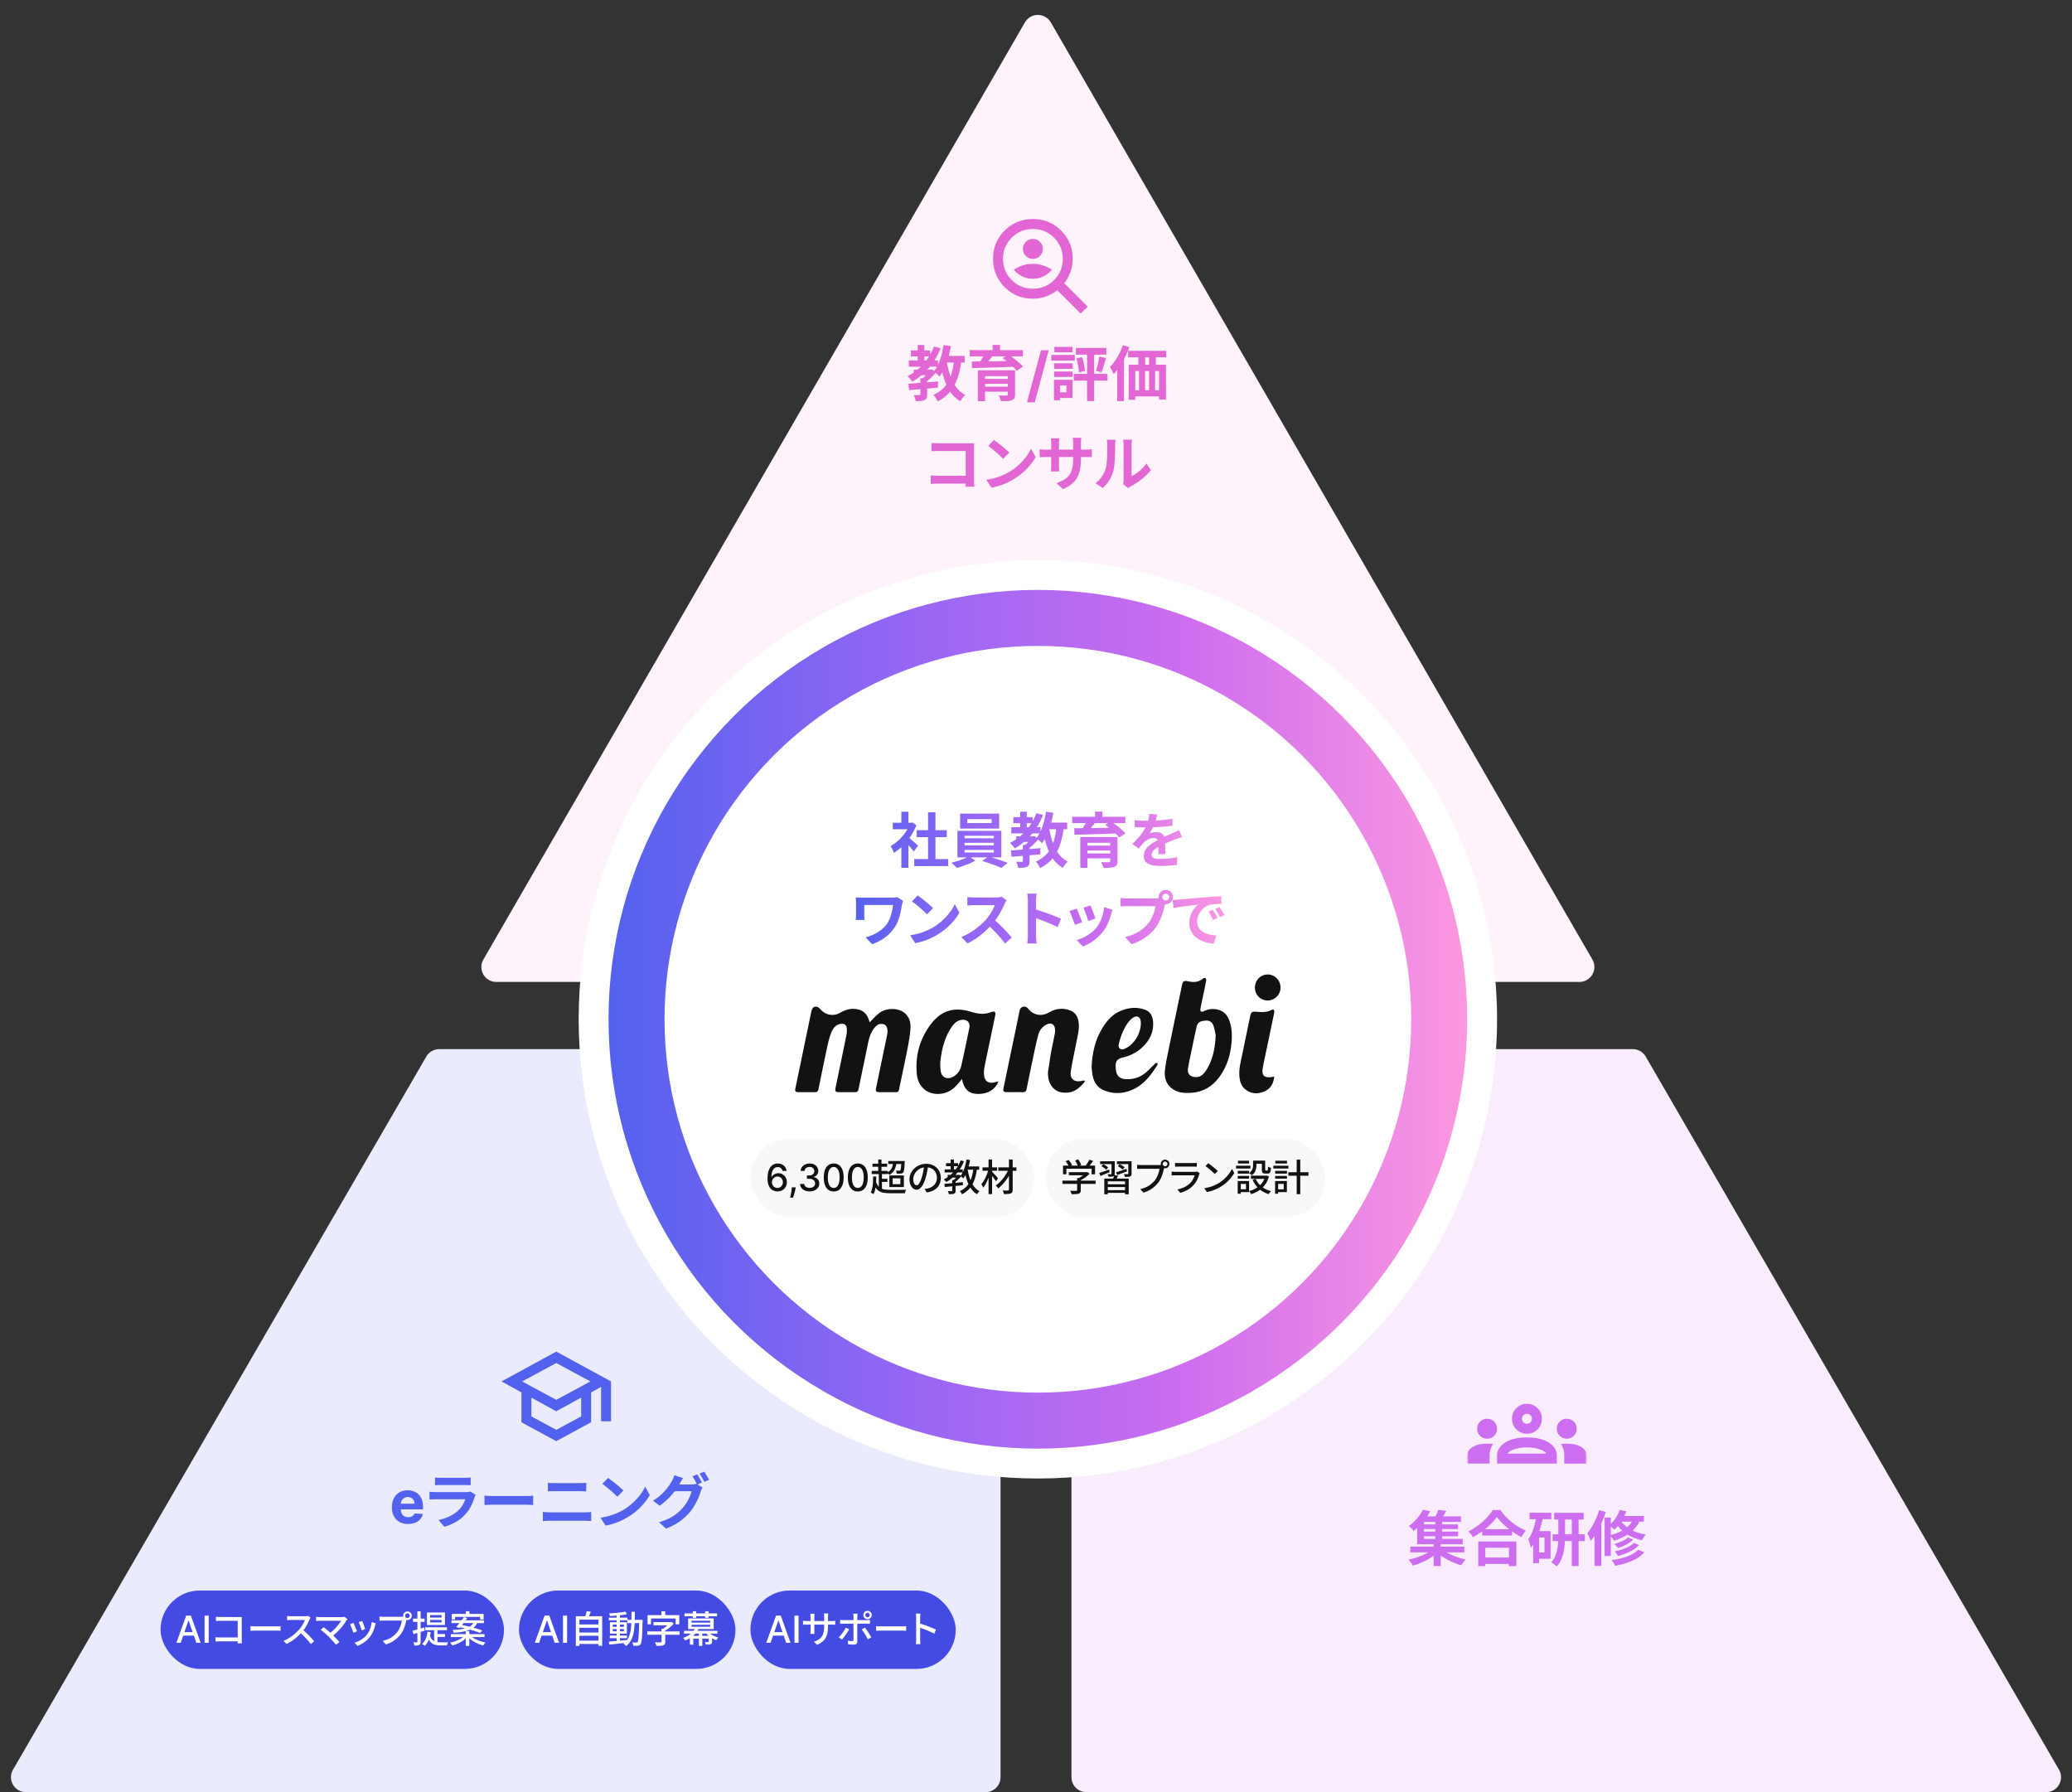
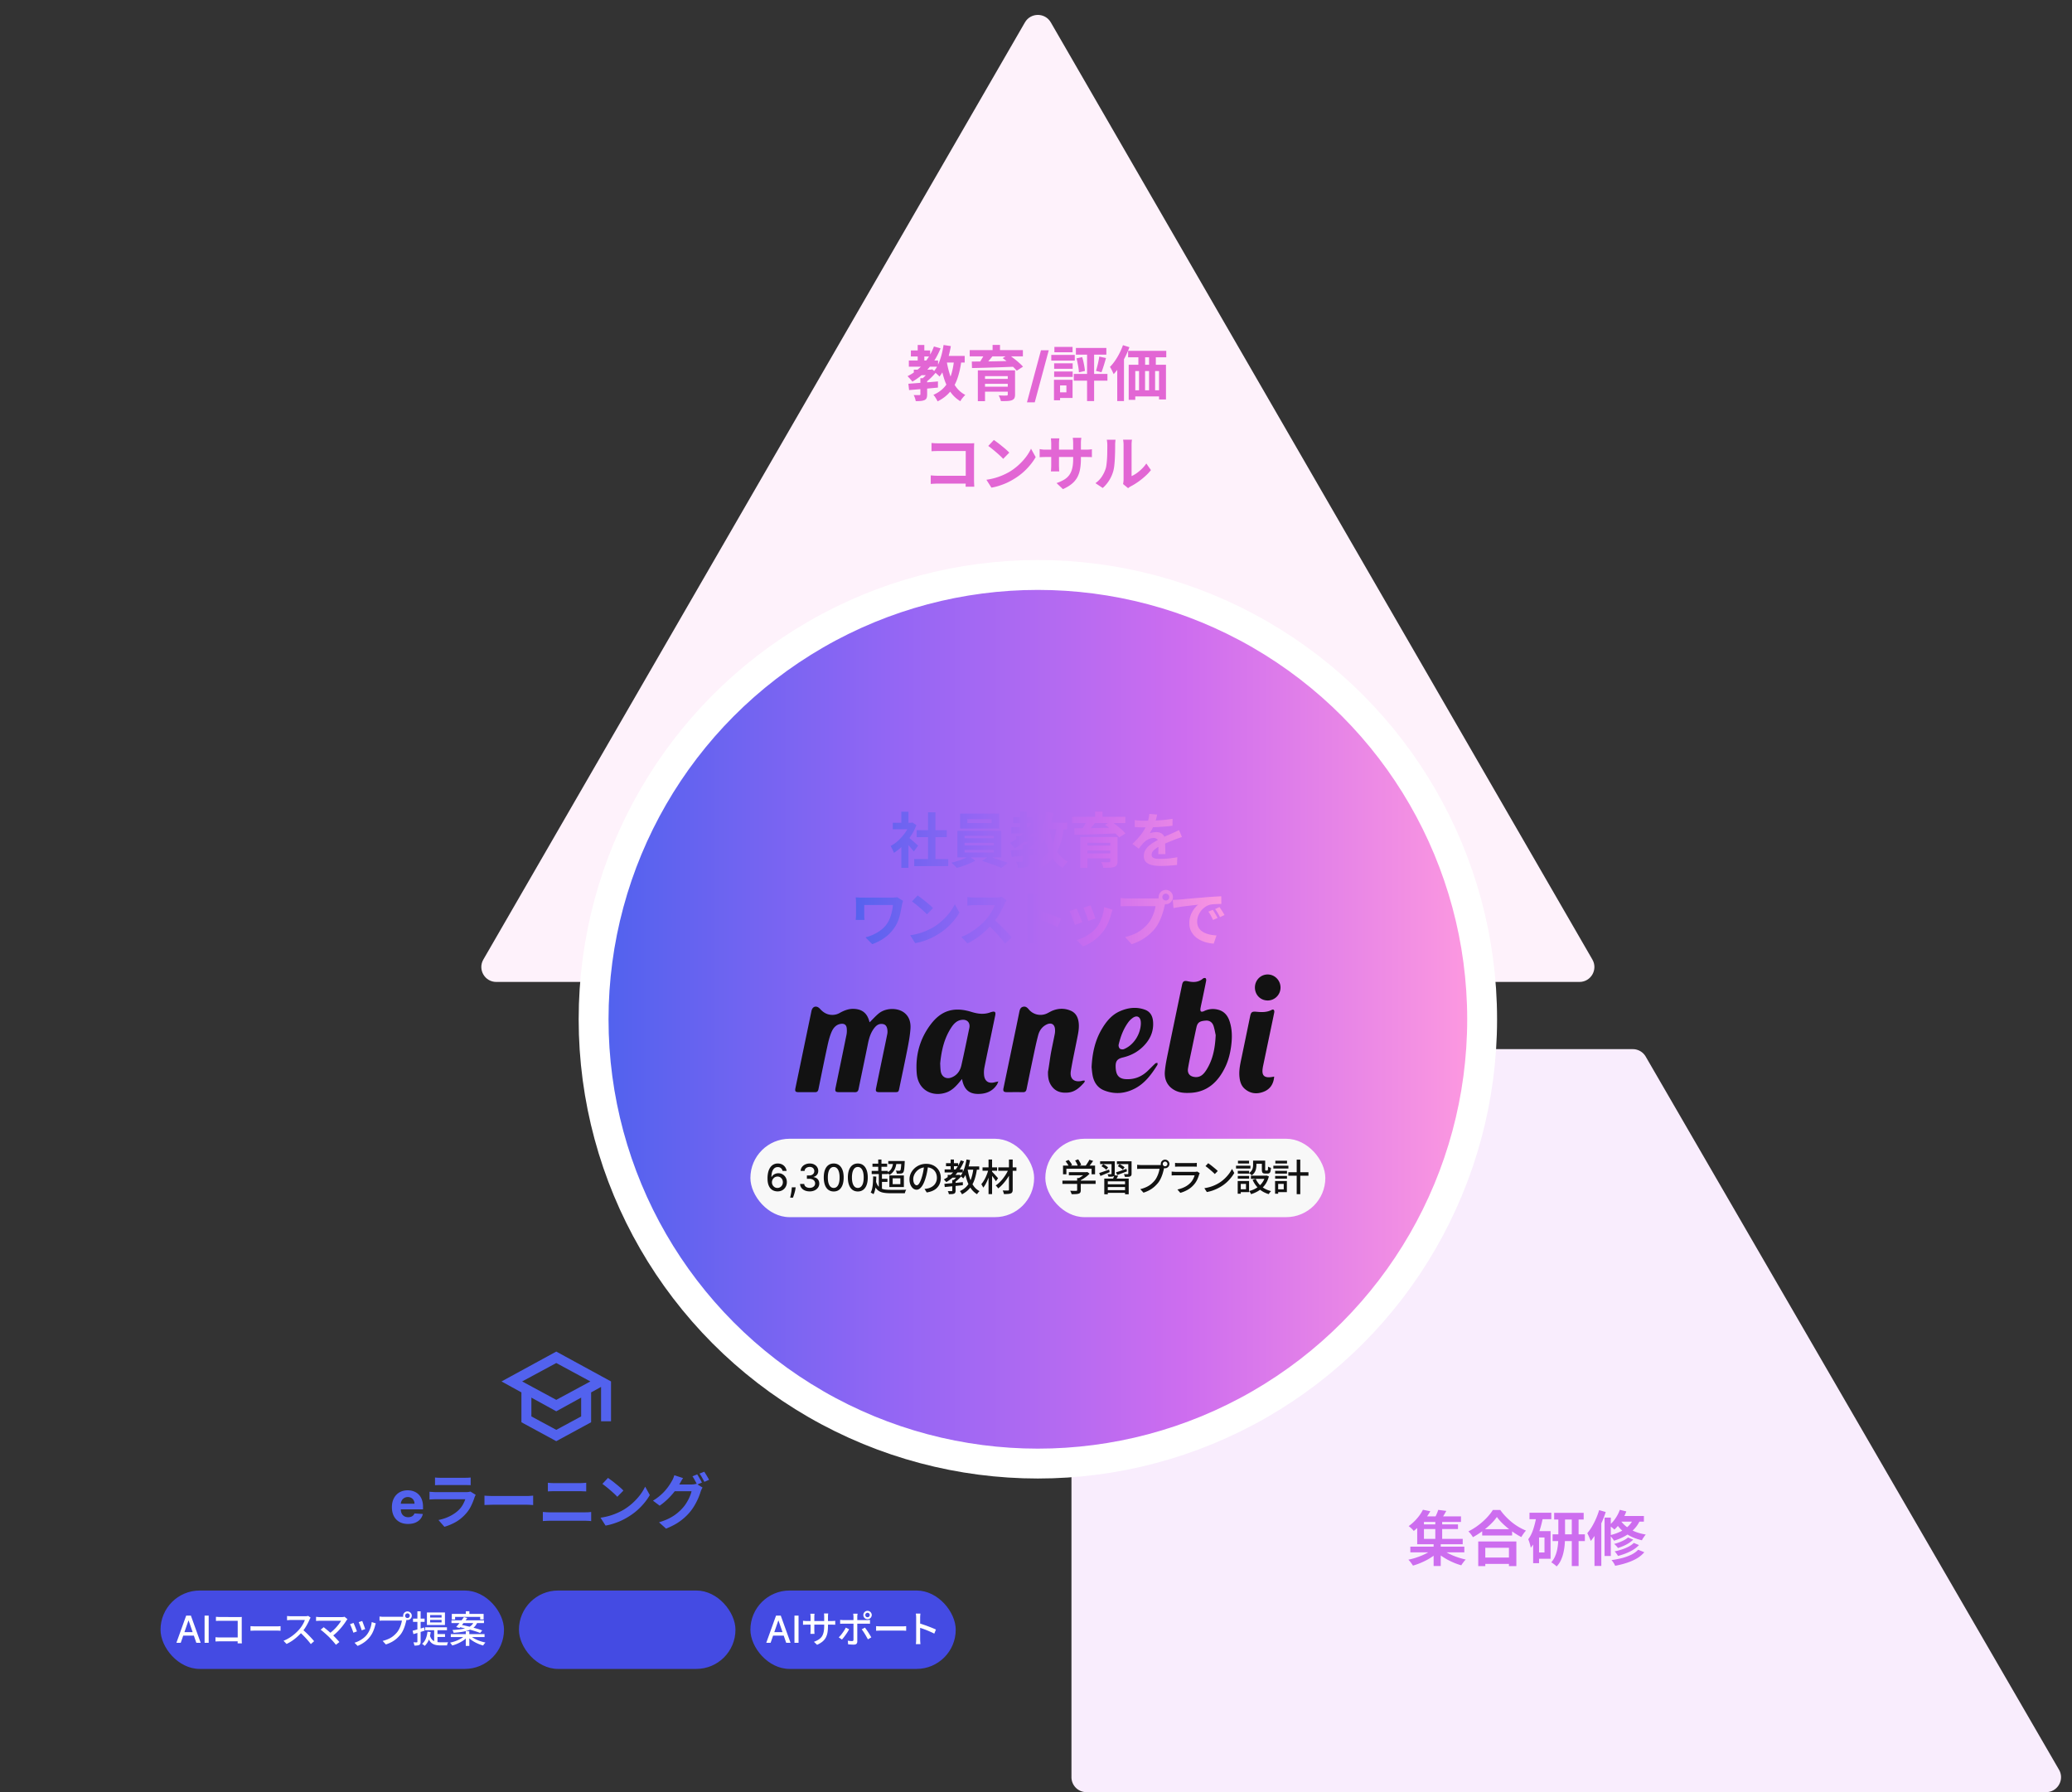
<svg xmlns="http://www.w3.org/2000/svg" width="555" height="480" fill="none">
  <rect width="100%" height="100%" fill="#333333" stroke="none" />
  <path d="M274.537 5.992 129.469 256.998c-1.542 2.667.383 6.002 3.463 6.002h290.136c3.08 0 5.005-3.335 3.463-6.002L281.463 5.992c-1.54-2.664-5.386-2.664-6.926 0Z" fill="#FEF2FB" />
-   <path d="m3.481 473.994 110.705-191a4 4 0 0 1 3.461-1.994H264a4 4 0 0 1 4 4v191a4 4 0 0 1-4 4H6.942c-3.082 0-5.007-3.339-3.461-6.006Z" fill="#EAECFD" />
  <path d="m551.519 473.994-110.705-191a4 4 0 0 0-3.461-1.994H291a4 4 0 0 0-4 4v191a4 4 0 0 0 4 4h257.058c3.082 0 5.007-3.339 3.461-6.006Z" fill="#F9EDFD" />
  <rect x="43" y="426" width="92" height="21" rx="10.5" fill="#444BE3" />
  <path d="M48.413 440H47.25l2.617-7.273h1.267L53.752 440h-1.165l-2.056-5.952h-.057L48.413 440Zm.196-2.848h3.778v.923H48.61v-.923Zm7.29-4.425V440H54.8v-7.273h1.097Zm1.94.313c.18.013.377.027.59.04.214.013.404.02.57.02H64.4c.16-.007.284-.013.37-.02l-.02.41v5.6c0 .173.004.367.01.58.014.207.024.367.03.48h-1.14c0-.113.004-.253.01-.42.007-.173.01-.35.01-.53v-5.09H59c-.193 0-.403.003-.63.01a7.907 7.907 0 0 0-.53.03v-1.11Zm-.12 5.48c.147.007.324.017.53.03.207.013.417.02.63.02h5.38v1.04h-5.34c-.2 0-.413.003-.64.01-.226.007-.413.017-.56.03v-1.13Zm9.382-2.98c.113.007.25.017.41.03l.53.02c.193.007.377.01.55.01h5.439c.24 0 .456-.007.65-.02.193-.02.35-.033.47-.04v1.24l-.48-.03a10.2 10.2 0 0 0-.64-.02h-5.44c-.273 0-.547.007-.82.02-.273.007-.497.017-.67.03v-1.24Zm16.106-2.27c-.04.047-.09.123-.15.23-.06.107-.107.203-.14.29-.14.32-.314.677-.52 1.07-.2.393-.43.787-.69 1.18a9.54 9.54 0 0 1-.8 1.06c-.367.42-.774.83-1.22 1.23-.44.4-.907.77-1.4 1.11a11.33 11.33 0 0 1-1.53.87l-.81-.85a9.52 9.52 0 0 0 1.56-.79c.506-.313.976-.657 1.41-1.03.433-.373.813-.743 1.14-1.11a8.89 8.89 0 0 0 1.23-1.78c.166-.313.286-.6.36-.86h-3.67c-.127 0-.267.007-.42.02a7.567 7.567 0 0 0-.41.03 4.9 4.9 0 0 1-.26.01v-1.13l.3.03c.133.007.273.017.42.03.146.007.27.01.37.01h3.71c.186 0 .356-.01.51-.03a2.25 2.25 0 0 0 .36-.07l.65.48Zm-2.17 3.17a20.617 20.617 0 0 1 1.7 1.59c.28.287.54.563.78.83.246.267.453.503.62.71l-.88.78a17.04 17.04 0 0 0-.85-1.05c-.32-.367-.66-.733-1.02-1.1-.36-.373-.72-.72-1.08-1.04l.73-.72Zm12.042-2.76-.16.18-.13.17c-.186.313-.416.653-.69 1.02-.266.367-.566.74-.9 1.12a15.3 15.3 0 0 1-1.07 1.12c-.38.36-.78.69-1.2.99l-.79-.71c.374-.26.724-.54 1.05-.84.334-.307.64-.617.92-.93.28-.32.527-.623.74-.91.214-.293.384-.557.51-.79h-5.62a8.2 8.2 0 0 0-.41.01l-.39.02a2.556 2.556 0 0 0-.28.03v-1.12a7.842 7.842 0 0 0 1.08.08h5.78c.334 0 .59-.03.77-.09l.79.65Zm-4.95 4.76a22.55 22.55 0 0 0-.53-.49c-.193-.187-.396-.37-.61-.55a28.5 28.5 0 0 0-.61-.52 6.193 6.193 0 0 0-.5-.38l.82-.67c.127.087.28.207.46.36.187.147.387.31.6.49.22.18.437.367.65.56.22.193.424.377.61.55.214.213.437.44.67.68.234.24.457.477.67.71.214.227.394.433.54.62l-.92.74a11.36 11.36 0 0 0-.51-.63c-.206-.247-.43-.497-.67-.75-.233-.26-.456-.5-.67-.72Zm8.889-4.28c.047.1.107.25.18.45.073.193.15.403.23.63.087.22.163.43.23.63.073.2.127.353.16.46l-.94.34a4.515 4.515 0 0 0-.14-.47c-.067-.2-.14-.407-.22-.62-.08-.22-.16-.43-.24-.63-.073-.2-.14-.36-.2-.48l.94-.31Zm3.65.64-.12.33a7.14 7.14 0 0 0-.07.26 9.64 9.64 0 0 1-.54 1.57 6.56 6.56 0 0 1-.86 1.45 7.21 7.21 0 0 1-1.57 1.49 8.4 8.4 0 0 1-1.72.93l-.83-.85a7.194 7.194 0 0 0 2.31-1.18c.373-.28.697-.59.97-.93.227-.287.433-.613.62-.98.187-.373.34-.767.46-1.18.12-.42.203-.84.25-1.26l1.1.35Zm-5.98-.12c.06.113.13.27.21.47.087.193.173.403.26.63.093.227.18.443.26.65.08.207.143.38.19.52l-.95.35a22.702 22.702 0 0 0-.44-1.19 10.551 10.551 0 0 0-.26-.64c-.08-.2-.15-.35-.21-.45l.94-.34Zm13.829-1.93c0 .173.06.32.18.44s.266.18.44.18c.173 0 .32-.06.44-.18a.586.586 0 0 0 .19-.44.586.586 0 0 0-.19-.44.582.582 0 0 0-.44-.19.58.58 0 0 0-.44.19.599.599 0 0 0-.18.44Zm-.53 0c0-.213.05-.407.15-.58a1.17 1.17 0 0 1 .42-.41 1.08 1.08 0 0 1 .58-.16c.213 0 .406.053.58.16.173.1.313.237.42.41.106.173.16.367.16.58 0 .213-.054.407-.16.58a1.277 1.277 0 0 1-.42.42c-.174.1-.367.15-.58.15-.214 0-.407-.05-.58-.15a1.259 1.259 0 0 1-.42-.42 1.14 1.14 0 0 1-.15-.58Zm1.02.73c-.04.08-.077.17-.11.27-.027.1-.05.203-.07.31-.06.253-.134.537-.22.85-.08.313-.184.637-.31.97-.12.333-.264.66-.43.98a6.01 6.01 0 0 1-.54.87 9.013 9.013 0 0 1-1.04 1.1c-.38.34-.814.647-1.3.92a9.32 9.32 0 0 1-1.63.69l-.86-.94a9.033 9.033 0 0 0 1.7-.6c.48-.233.896-.5 1.25-.8.36-.307.68-.633.96-.98a5.14 5.14 0 0 0 .59-.98c.173-.36.313-.72.42-1.08.113-.367.193-.703.24-1.01h-4.92c-.214 0-.414.003-.6.01a8.184 8.184 0 0 0-.48.03v-1.12c.1.007.21.017.33.03a7.732 7.732 0 0 0 .75.04h4.85c.086 0 .186-.003.3-.01a1.82 1.82 0 0 0 .34-.05l.78.5Zm6.205.39v.67h3.07v-.67h-3.07Zm0-1.3v.67h3.07v-.67h-3.07Zm-.86-.69h4.83v3.36h-4.83v-3.36Zm-.47 3.97h5.84v.78h-5.84v-.78Zm2.41.4h.89v4.08l-.89-.37v-3.71Zm-1.15 1.81c.173.527.4.92.68 1.18.28.253.606.423.98.51.38.08.79.12 1.23.12h1.55c.193-.007.336-.01.43-.01a3.165 3.165 0 0 0-.21.55 3.02 3.02 0 0 0-.06.29h-1.75c-.414 0-.797-.033-1.15-.1a2.82 2.82 0 0 1-.95-.34 2.477 2.477 0 0 1-.77-.73c-.22-.327-.407-.747-.56-1.26l.58-.21Zm1.79-.39h2.27v.76h-2.27v-.76Zm-2.43-.65.86.11c-.1.813-.284 1.533-.55 2.16a4.3 4.3 0 0 1-1.06 1.54 2.028 2.028 0 0 0-.2-.19 37.043 37.043 0 0 1-.27-.21 2.555 2.555 0 0 0-.23-.16c.433-.347.763-.797.99-1.35.233-.553.386-1.187.46-1.9Zm-3.98-.25c.4-.1.876-.23 1.43-.39.553-.16 1.113-.323 1.68-.49l.13.86-1.57.49c-.527.167-1.01.313-1.45.44l-.22-.91Zm.11-3.25h3.1v.88h-3.1v-.88Zm1.17-1.95h.87v8.13c0 .233-.027.417-.08.55a.656.656 0 0 1-.28.32c-.134.073-.307.12-.52.14-.214.027-.48.037-.8.03a1.945 1.945 0 0 0-.09-.43 2.82 2.82 0 0 0-.16-.44c.2.007.383.01.55.01h.34c.066 0 .11-.013.13-.04.026-.027.04-.073.04-.14v-8.13Zm12.98-.01h.95v1.23h-.95v-1.23Zm-.02 5.35h.95v3.92h-.95v-3.92Zm-3.74-4.64h8.52v1.49h-.92v-.7h-6.72v.7h-.88v-1.49Zm-.09 1.71h8.7v.75h-8.7v-.75Zm-.18 3.7h9.04v.79h-9.04v-.79Zm3.52-4.57.89.26a82.09 82.09 0 0 1-.69.93c-.247.32-.49.633-.73.94-.24.3-.464.567-.67.8l-.88-.27c.206-.233.433-.5.68-.8.246-.307.493-.623.74-.95.246-.327.466-.63.66-.91Zm-1.4 2.65.52-.58c.46.08.953.18 1.48.3.526.12 1.053.25 1.58.39.526.133 1.023.27 1.49.41.473.14.883.28 1.23.42l-.57.67c-.32-.133-.707-.273-1.16-.42a43.078 43.078 0 0 0-3.06-.85 31.136 31.136 0 0 0-1.51-.34Zm1.6 2.35.71.32c-.3.347-.67.67-1.11.97-.44.293-.914.553-1.42.78a9.35 9.35 0 0 1-1.52.54 2.483 2.483 0 0 0-.17-.26 8.507 8.507 0 0 0-.21-.28 2.392 2.392 0 0 0-.21-.22c.506-.1 1.01-.243 1.51-.43s.96-.4 1.38-.64a4.85 4.85 0 0 0 1.04-.78Zm1.54-.01c.28.273.636.533 1.07.78.433.24.906.45 1.42.63.513.18 1.023.32 1.53.42-.06.067-.13.147-.21.24-.08.093-.157.187-.23.28-.067.1-.124.193-.17.28a11.048 11.048 0 0 1-1.53-.55 9.543 9.543 0 0 1-1.43-.79 6.414 6.414 0 0 1-1.14-.98l.69-.31Zm.89-3.68h1a3.956 3.956 0 0 1-.52.96c-.207.28-.47.53-.79.75-.32.213-.717.4-1.19.56-.467.153-1.02.283-1.66.39-.64.1-1.387.18-2.24.24a1.747 1.747 0 0 0-.13-.38 2.223 2.223 0 0 0-.18-.36c.806-.047 1.503-.11 2.09-.19.586-.08 1.086-.18 1.5-.3.413-.12.756-.26 1.03-.42a2.54 2.54 0 0 0 .67-.55c.173-.207.313-.44.42-.7Z" fill="#fff" />
  <rect x="139" y="426" width="58" height="21" rx="10.5" fill="#444BE3" />
-   <path d="M144.413 440h-1.164l2.617-7.273h1.268l2.617 7.273h-1.165l-2.056-5.952h-.057l-2.06 5.952Zm.196-2.848h3.778v.923h-3.778v-.923Zm7.289-4.425V440h-1.097v-7.273h1.097Zm2.989 2.363h5.65v.89h-5.65v-.89Zm0 2.16h5.65v.88h-5.65v-.88Zm0 2.17h5.65v.89h-5.65v-.89Zm-.64-6.53h7.05v7.92h-.99v-7.01h-5.11v7.04h-.95v-7.95Zm2.88-1.35 1.13.14c-.12.307-.243.613-.37.92-.126.307-.246.573-.36.8l-.85-.16c.06-.167.117-.347.17-.54.06-.2.114-.4.16-.6.054-.207.094-.393.12-.56Zm6.21 6.52h4.61v.7h-4.61v-.7Zm-.25-4.79h5v.71h-5v-.71Zm2.09-.82h.87v7.28h-.87v-7.28Zm-2.11 7.24c.407-.04.877-.08 1.41-.12l1.71-.15c.6-.06 1.197-.117 1.79-.17l.01.72c-.566.067-1.14.13-1.72.19-.573.067-1.123.127-1.65.18-.526.06-1.003.11-1.43.15l-.12-.8Zm1.07-3.37v.61h2.98v-.61h-2.98Zm0-1.2v.61h2.98v-.61h-2.98Zm-.77-.62h4.55v3.05h-4.55v-3.05Zm4.13-2.86.44.71c-.406.087-.87.163-1.39.23-.513.067-1.046.12-1.6.16-.546.033-1.07.06-1.57.08a1.754 1.754 0 0 0-.09-.35 2.114 2.114 0 0 0-.13-.34c.374-.02.757-.047 1.15-.08.4-.033.794-.07 1.18-.11.387-.04.75-.083 1.09-.13.347-.053.654-.11.92-.17Zm.55 2.22h3.54v.88h-3.54v-.88Zm3.17 0h.91v.09c0 .06-.003.123-.01.19v.17c-.026 1.04-.053 1.923-.08 2.65-.026.72-.06 1.31-.1 1.77-.033.46-.08.817-.14 1.07-.053.253-.12.437-.2.55-.1.147-.21.25-.33.31-.113.06-.246.1-.4.12-.146.027-.33.04-.55.04-.22 0-.446-.007-.68-.02a2.345 2.345 0 0 0-.1-.45 1.821 1.821 0 0 0-.18-.45c.234.02.447.033.64.04h.44c.08 0 .147-.01.2-.03a.327.327 0 0 0 .15-.13c.06-.073.11-.227.15-.46.047-.233.084-.57.11-1.01a46.19 46.19 0 0 0 .09-1.71c.034-.693.06-1.537.08-2.53v-.21Zm-2.07-2.16h.91c-.006.82-.02 1.607-.04 2.36a23.303 23.303 0 0 1-.13 2.14 9.885 9.885 0 0 1-.36 1.87c-.166.58-.4 1.107-.7 1.58-.293.473-.676.89-1.15 1.25a2.182 2.182 0 0 0-.19-.25 2.68 2.68 0 0 0-.24-.25 1.45 1.45 0 0 0-.25-.19 4.213 4.213 0 0 0 1.08-1.13c.274-.433.484-.913.63-1.44.154-.533.257-1.11.31-1.73.06-.627.097-1.29.11-1.99.014-.7.02-1.44.02-2.22Zm5.89 2.75h4.65v.86h-4.65v-.86Zm-1.66 2.5h8.67v.9h-8.67v-.9Zm3.82-.7h1v3.47c0 .26-.04.463-.12.61-.073.147-.213.26-.42.34-.2.073-.45.117-.75.13-.293.013-.653.02-1.08.02a1.282 1.282 0 0 0-.09-.31 6.29 6.29 0 0 0-.15-.34 2.933 2.933 0 0 0-.16-.3c.214 0 .424.003.63.01.214.007.4.01.56.01.16-.007.274-.01.34-.01.094 0 .157-.013.19-.04.034-.033.05-.083.05-.15v-3.44Zm2.2-1.8h.25l.22-.05.61.47c-.213.247-.46.493-.74.74-.28.247-.576.483-.89.71-.306.22-.616.41-.93.57a1.915 1.915 0 0 0-.24-.28 6.233 6.233 0 0 0-.26-.25c.254-.147.504-.32.75-.52a7.9 7.9 0 0 0 .7-.62c.22-.213.397-.407.53-.58v-.19Zm-2.22-2.9h1.01v1.7h-1.01v-1.7Zm-3.73 1.04h8.5v2.46h-.98v-1.56h-6.59v1.56h-.93v-2.46Zm9.76 4.2h8.97v.75h-8.97v-.75Zm3.99.66h.92v3.39h-.92v-3.39Zm-1-1.33.94.15a6.49 6.49 0 0 1-1.36 1.75c-.58.533-1.336.99-2.27 1.37a1.577 1.577 0 0 0-.14-.24 2.235 2.235 0 0 0-.2-.25.92.92 0 0 0-.2-.2 7.485 7.485 0 0 0 1.5-.73c.427-.28.784-.577 1.07-.89.287-.32.507-.64.66-.96Zm3.49.89c.18.233.414.453.7.66.294.207.617.39.97.55.354.153.714.277 1.08.37-.093.08-.196.19-.31.33-.106.14-.193.267-.26.38a6.57 6.57 0 0 1-1.11-.49 6.313 6.313 0 0 1-1-.71 4.962 4.962 0 0 1-.76-.84l.69-.25Zm-4.9 1.13h5.51v.75h-4.6v1.62h-.91v-2.37Zm5.03 0h.91v1.54c0 .193-.023.34-.07.44-.046.107-.143.19-.29.25a1.6 1.6 0 0 1-.53.09c-.213.013-.47.02-.77.02a1.305 1.305 0 0 0-.1-.36 2.815 2.815 0 0 0-.15-.33l.53.02h.32c.06-.007.1-.02.12-.04.02-.02.03-.053.03-.1v-1.53Zm-4.59-2.96v.54h5v-.54h-5Zm0-1.1v.53h5v-.53h-5Zm-.91-.6h6.85v2.84h-6.85v-2.84Zm-.98-1.35h8.73v.77h-8.73v-.77Zm2.23-.57h.92v1.76h-.92v-1.76Zm3.3 0h.93v1.74h-.93v-1.74Z" fill="#fff" />
  <rect x="201" y="426" width="55" height="21" rx="10.5" fill="#444BE3" />
  <path d="M206.413 440h-1.164l2.617-7.273h1.268l2.617 7.273h-1.165l-2.056-5.952h-.057l-2.06 5.952Zm.196-2.848h3.778v.923h-3.778v-.923Zm7.289-4.425V440h-1.097v-7.273h1.097Zm7.885 2.753c0 .647-.043 1.227-.13 1.74a4.617 4.617 0 0 1-.45 1.37c-.213.4-.51.76-.89 1.08-.38.313-.863.603-1.45.87l-.85-.8a6.939 6.939 0 0 0 1.22-.58c.347-.213.633-.473.86-.78.227-.313.393-.7.5-1.16.113-.46.17-1.02.17-1.68v-2.53c0-.2-.007-.377-.02-.53a2.898 2.898 0 0 0-.03-.34h1.13c-.007.073-.02.187-.04.34-.013.153-.02.33-.02.53v2.47Zm-3.6-3.26c-.007.067-.02.17-.04.31-.013.14-.02.303-.02.49v3.62c0 .133.003.267.01.4s.013.25.02.35c.007.1.013.173.02.22h-1.11c.007-.047.013-.12.02-.22.007-.1.013-.213.02-.34.007-.133.01-.27.01-.41v-3.62c0-.127-.007-.26-.02-.4a3.787 3.787 0 0 0-.04-.4h1.13Zm-3.09 1.87c.047.013.12.027.22.04.107.007.23.017.37.03.147.007.297.01.45.01h6.59a7.751 7.751 0 0 0 1-.06v1.06a15.018 15.018 0 0 0-.99-.03h-6.6c-.153 0-.3.003-.44.01a5.765 5.765 0 0 0-.6.03v-1.09Zm16.688-1.53c0 .167.056.31.17.43a.57.57 0 0 0 .42.17.574.574 0 0 0 .42-.17c.12-.12.18-.263.18-.43a.554.554 0 0 0-.18-.42.557.557 0 0 0-.42-.18.554.554 0 0 0-.42.18.567.567 0 0 0-.17.42Zm-.53 0c0-.207.05-.393.15-.56a1.2 1.2 0 0 1 .41-.41c.166-.1.353-.15.56-.15.206 0 .393.05.56.15.173.1.31.237.41.41.106.167.16.353.16.56a1.124 1.124 0 0 1-.57.97c-.167.1-.354.15-.56.15-.207 0-.394-.05-.56-.15a1.225 1.225 0 0 1-.41-.4c-.1-.173-.15-.363-.15-.57Zm-1.54-.35-.03.22c-.014.093-.027.193-.04.3-.007.1-.01.19-.01.27v6.64c0 .273-.074.483-.22.63-.147.147-.387.22-.72.22a12.85 12.85 0 0 1-1.02-.04 11.037 11.037 0 0 1-.49-.03l-.09-.99c.22.04.433.07.64.09.206.013.373.02.5.02.133 0 .226-.027.28-.08.06-.06.093-.157.1-.29v-6.18c0-.12-.01-.26-.03-.42-.014-.16-.03-.28-.05-.36h1.18Zm-4.67 1.65.43.04c.153.013.306.02.46.02h6.21c.126 0 .273-.003.44-.01.173-.013.323-.03.45-.05v1.04c-.14-.007-.29-.01-.45-.01a9.9 9.9 0 0 0-.43-.01h-6.21c-.154 0-.31.003-.47.01-.154 0-.297.007-.43.02v-1.05Zm2.4 2.51c-.107.213-.24.45-.4.71-.16.253-.334.51-.52.77-.18.253-.357.493-.53.72-.174.22-.33.407-.47.56l-.86-.59a6.14 6.14 0 0 0 .52-.55c.18-.213.353-.437.52-.67.173-.24.333-.477.48-.71.146-.24.27-.463.37-.67l.89.43Zm4.23-.44c.133.16.276.353.43.58.16.22.32.453.48.7a25.18 25.18 0 0 1 .81 1.34l-.92.52a15.07 15.07 0 0 0-.37-.67 14.865 14.865 0 0 0-.43-.74c-.147-.247-.297-.48-.45-.7a7.061 7.061 0 0 0-.41-.56l.86-.47Zm3-.39c.114.007.25.017.41.03l.53.02c.194.007.377.01.55.01h5.44c.24 0 .457-.007.65-.02.194-.02.35-.033.47-.04v1.24a604.67 604.67 0 0 1-.48-.03c-.206-.013-.42-.02-.64-.02h-5.44c-.273 0-.546.007-.82.02-.273.007-.496.017-.67.03v-1.24Zm10.728 3.54v-5.78c0-.16-.007-.343-.02-.55a4.31 4.31 0 0 0-.07-.57h1.23c-.013.16-.03.343-.05.55-.013.207-.02.397-.02.57v5.78a13.34 13.34 0 0 0 .08 1.28h-1.23c.027-.173.047-.38.06-.62.013-.247.02-.467.02-.66Zm.84-4.29c.327.093.693.21 1.1.35.407.133.817.28 1.23.44.413.153.807.307 1.18.46.373.153.69.293.95.42l-.45 1.09c-.28-.153-.597-.307-.95-.46a23.78 23.78 0 0 0-2.14-.86c-.34-.12-.647-.223-.92-.31v-1.13Z" fill="#fff" />
  <circle cx="278" cy="273" r="119" fill="url(#a)" stroke="#fff" stroke-width="8" />
-   <circle cx="278" cy="273" r="100" fill="#fff" />
  <path d="M244.888 230.088h9.104v1.888h-9.104v-1.888Zm.656-7.728h8.064v1.856h-8.064v-1.856Zm3.04-4.8h1.984V231h-1.984v-13.44Zm-9.44 2.816h5.232v1.728h-5.232v-1.728Zm2.288 5.456 1.904-2.272v8.88h-1.904v-6.608Zm0-8.416h1.904v3.76h-1.904v-3.76Zm1.696 6.688c.149.096.352.256.608.48.267.213.549.453.848.72.299.256.571.496.816.72.245.213.421.368.528.464l-1.152 1.568a17.29 17.29 0 0 0-.592-.704c-.224-.277-.464-.56-.72-.848-.256-.288-.507-.56-.752-.816a41.539 41.539 0 0 0-.624-.64l1.04-.944Zm.56-3.728h.368l.336-.08 1.072.704a14.52 14.52 0 0 1-1.552 2.992 17.008 17.008 0 0 1-2.112 2.544 13.829 13.829 0 0 1-2.352 1.888 4.216 4.216 0 0 0-.256-.608 8.485 8.485 0 0 0-.336-.688 2.538 2.538 0 0 0-.32-.528 9.842 9.842 0 0 0 2.112-1.504 13.8 13.8 0 0 0 1.808-2.064 9.978 9.978 0 0 0 1.232-2.32v-.336Zm15.424-.976v1.04h6.496v-1.04h-6.496Zm-1.936-1.488h10.464v4.016h-10.464v-4.016Zm1.184 7.824v.688h7.856v-.688h-7.856Zm0 1.904v.688h7.856v-.688h-7.856Zm0-3.792v.672h7.856v-.672h-7.856Zm-1.904-1.312h11.76v7.104h-11.76v-7.104Zm3.104 6.768 1.696 1.2c-.427.256-.928.507-1.504.752-.565.245-1.152.469-1.76.672-.597.213-1.168.384-1.712.512a10.782 10.782 0 0 0-.704-.704 11.712 11.712 0 0 0-.752-.672 20.497 20.497 0 0 0 1.744-.48c.597-.192 1.163-.4 1.696-.624a8.576 8.576 0 0 0 1.296-.656Zm3.504 1.296 1.696-1.2a21.98 21.98 0 0 1 1.792.528c.629.203 1.237.411 1.824.624.597.203 1.115.389 1.552.56l-1.696 1.36a29.421 29.421 0 0 0-1.52-.64c-.587-.224-1.2-.443-1.84-.656a50.128 50.128 0 0 0-1.808-.576Zm9.152-6.592h4.544v1.488h-4.544v-1.488Zm-.784-5.152h5.168v1.616h-5.168v-1.616Zm-.544 2.704h7.824v1.648h-7.824v-1.648Zm2.368-4.16h1.776v4.976h-1.776V217.4Zm4.352.4 1.776.496c-.789 1.984-1.835 3.733-3.136 5.248a16.359 16.359 0 0 1-4.432 3.68 3.13 3.13 0 0 0-.352-.464c-.16-.192-.325-.379-.496-.56a23.015 23.015 0 0 0-.432-.448 13.687 13.687 0 0 0 4.24-3.248 15.003 15.003 0 0 0 2.832-4.704Zm-3.632 8.496h1.808v4.336c0 .405-.048.731-.144.976-.096.245-.288.432-.576.56a3.433 3.433 0 0 1-1.008.224 15.82 15.82 0 0 1-1.328.048 4.273 4.273 0 0 0-.208-.832 5.94 5.94 0 0 0-.336-.8c.32.011.629.016.928.016h.592c.117-.011.192-.032.224-.064s.048-.091.048-.176v-4.288Zm2.384-2.288h.4l.352-.096 1.024.832c-.384.48-.832.965-1.344 1.456-.501.491-1.003.907-1.504 1.248a3.25 3.25 0 0 0-.432-.512 9.13 9.13 0 0 0-.464-.464c.235-.192.48-.411.736-.656.256-.256.491-.517.704-.784.224-.267.4-.507.528-.72v-.304Zm-5.6 3.776c.672-.053 1.44-.112 2.304-.176.875-.064 1.792-.133 2.752-.208.971-.075 1.925-.155 2.864-.24v1.648c-.896.085-1.808.171-2.736.256-.928.075-1.819.149-2.672.224-.853.075-1.627.139-2.32.192l-.192-1.696Zm9.2-7.456h5.888v1.776h-5.888v-1.776Zm.224-2.928 1.952.304a29.678 29.678 0 0 1-.704 3.104 21.496 21.496 0 0 1-1.008 2.8 10.676 10.676 0 0 1-1.328 2.256 3.25 3.25 0 0 0-.432-.448 13.544 13.544 0 0 0-.576-.512 5.334 5.334 0 0 0-.528-.4 8.373 8.373 0 0 0 1.2-1.936c.341-.757.629-1.573.864-2.448a25.05 25.05 0 0 0 .56-2.72Zm2.816 4 1.968.176c-.235 1.824-.597 3.435-1.088 4.832-.48 1.387-1.147 2.581-2 3.584-.853 1.003-1.952 1.84-3.296 2.512a5.773 5.773 0 0 0-.288-.56 11.663 11.663 0 0 0-.416-.672 3.865 3.865 0 0 0-.416-.512c1.216-.544 2.197-1.237 2.944-2.08.757-.853 1.339-1.883 1.744-3.088.405-1.216.688-2.613.848-4.192Zm-1.984.304c.224 1.355.533 2.629.928 3.824.405 1.184.939 2.229 1.6 3.136a7.118 7.118 0 0 0 2.464 2.112 6.882 6.882 0 0 0-.464.48c-.171.203-.336.405-.496.608a5.745 5.745 0 0 0-.368.592 8.681 8.681 0 0 1-2.672-2.496c-.693-1.024-1.253-2.208-1.68-3.552a31.998 31.998 0 0 1-1.04-4.416l1.728-.288Zm8.352 2.48h8.624v1.552h-6.704v6.704h-1.92v-8.256Zm8.016 0h1.952v6.464c0 .448-.064.784-.192 1.008-.128.235-.357.416-.688.544-.331.117-.736.187-1.216.208-.48.021-1.045.032-1.696.032a4.567 4.567 0 0 0-.24-.784 7.206 7.206 0 0 0-.352-.752l.832.032c.288.011.544.016.768.016.235-.011.389-.016.464-.016.149 0 .245-.021.288-.064.053-.053.08-.133.08-.24v-6.448Zm-6.848 2.304h7.568v1.312h-7.568v-1.312Zm-3.344-7.712h14.24v1.664h-14.24v-1.664Zm3.984 1.008 2.176.56a37.45 37.45 0 0 1-1.2 1.456c-.416.469-.784.869-1.104 1.2l-1.536-.528c.203-.256.405-.539.608-.848.203-.32.395-.64.576-.96.192-.32.352-.613.48-.88Zm4.848 1.136 1.552-.96c.437.299.901.64 1.392 1.024.501.373.971.757 1.408 1.152.437.384.8.741 1.088 1.072l-1.68 1.088c-.256-.32-.592-.677-1.008-1.072a22.19 22.19 0 0 0-1.36-1.216c-.48-.405-.944-.768-1.392-1.088Zm-8.272.912c.736 0 1.568-.005 2.496-.016l2.944-.032 3.2-.064 3.248-.064-.096 1.552-4.24.16c-1.429.043-2.789.085-4.08.128-1.28.032-2.421.059-3.424.08l-.048-1.744Zm2.784 6.736h7.552v1.328h-7.552v-1.328Zm2.784-11.184h1.984v2.24h-1.984v-2.24Zm16.628.784c-.053.288-.139.661-.256 1.12-.117.459-.288.976-.512 1.552-.171.395-.368.805-.592 1.232a10.7 10.7 0 0 1-.656 1.12 2.43 2.43 0 0 1 .528-.16c.213-.053.432-.091.656-.112.235-.032.443-.048.624-.048.672 0 1.227.192 1.664.576.448.384.672.955.672 1.712v.784l.032.976.032.976c.011.32.016.608.016.864h-1.92c.021-.181.032-.395.032-.64.011-.256.016-.523.016-.8.011-.277.016-.544.016-.8.011-.267.016-.507.016-.72 0-.512-.139-.864-.416-1.056a1.442 1.442 0 0 0-.896-.304c-.448 0-.901.112-1.36.336a4.226 4.226 0 0 0-1.136.768c-.235.235-.475.496-.72.784-.235.288-.491.613-.768.976l-1.712-1.28a20.468 20.468 0 0 0 1.792-1.856 13.07 13.07 0 0 0 1.296-1.776c.352-.587.64-1.173.864-1.76.16-.427.288-.869.384-1.328a7.73 7.73 0 0 0 .192-1.312l2.112.176Zm-6.016 1.472c.405.064.875.112 1.408.144.533.032 1.003.048 1.408.048.704 0 1.472-.016 2.304-.048a52.715 52.715 0 0 0 2.56-.16 38.39 38.39 0 0 0 2.464-.32l-.016 1.856c-.565.075-1.179.144-1.84.208-.651.053-1.317.101-2 .144-.672.032-1.317.059-1.936.08-.619.011-1.168.016-1.648.016h-.8l-.96-.032c-.331-.021-.645-.043-.944-.064v-1.872Zm12.672 4.544a14.3 14.3 0 0 0-.608.208 30.41 30.41 0 0 0-.688.24 9.397 9.397 0 0 0-.608.224c-.512.203-1.12.448-1.824.736-.693.288-1.419.624-2.176 1.008-.48.256-.885.507-1.216.752-.331.245-.581.496-.752.752a1.393 1.393 0 0 0-.256.816c0 .224.048.411.144.56.096.139.24.251.432.336.192.085.432.144.72.176s.629.048 1.024.048c.683 0 1.435-.037 2.256-.112a25.294 25.294 0 0 0 2.288-.336l-.064 2.064c-.341.043-.773.085-1.296.128a25.63 25.63 0 0 1-1.632.112c-.555.021-1.088.032-1.6.032-.832 0-1.579-.08-2.24-.24-.661-.16-1.184-.432-1.568-.816-.373-.395-.56-.933-.56-1.616 0-.555.123-1.056.368-1.504a4.719 4.719 0 0 1 1.008-1.216 8.944 8.944 0 0 1 1.36-.976c.501-.299.992-.571 1.472-.816a28.395 28.395 0 0 1 2.432-1.136c.352-.149.688-.299 1.008-.448l.896-.4c.288-.139.581-.283.88-.432l.8 1.856Zm-74.719 17.096-.096.336c-.043.139-.08.277-.112.416a7.315 7.315 0 0 1-.08.32 64.484 64.484 0 0 1-.352 1.856c-.128.672-.315 1.36-.56 2.064a8.429 8.429 0 0 1-.992 2.016 10.307 10.307 0 0 1-2.576 2.752 12.956 12.956 0 0 1-3.488 1.84l-1.792-1.824a12.316 12.316 0 0 0 2.192-.784 10.885 10.885 0 0 0 2.096-1.296 7.183 7.183 0 0 0 2.304-3.216 13.181 13.181 0 0 0 .752-3.36h-7.68v3.232a9.5 9.5 0 0 0 .064.752h-2.352c.021-.256.037-.485.048-.688a6.06 6.06 0 0 0 .032-.624v-3.376c0-.224-.011-.448-.032-.672a13.103 13.103 0 0 0-.048-.672c.256.011.555.027.896.048.341.011.699.016 1.072.016h7.648c.267 0 .528-.011.784-.032.267-.021.507-.048.72-.08l1.552.976Zm3.909-1.44c.277.192.602.427.976.704.373.277.757.581 1.152.912.405.32.784.635 1.136.944.352.309.64.587.864.832l-1.632 1.664a14.23 14.23 0 0 0-.8-.8 41.357 41.357 0 0 0-2.208-1.904 20.398 20.398 0 0 0-.993-.752l1.505-1.6Zm-2 10.656a16.945 16.945 0 0 0 2.352-.496 16.437 16.437 0 0 0 2.048-.736 18.54 18.54 0 0 0 1.728-.864 15.552 15.552 0 0 0 2.496-1.856 16.206 16.206 0 0 0 1.984-2.16 12.517 12.517 0 0 0 1.344-2.208l1.248 2.256a14.636 14.636 0 0 1-1.504 2.144 17.261 17.261 0 0 1-2 2.048 17.113 17.113 0 0 1-2.416 1.728c-.544.331-1.131.645-1.76.944-.63.288-1.296.544-2 .768-.694.235-1.419.416-2.176.544l-1.344-2.112Zm25.831-9.344c-.064.096-.16.245-.288.448a3.826 3.826 0 0 0-.272.56 26.828 26.828 0 0 1-.832 1.68c-.32.619-.688 1.243-1.104 1.872-.405.619-.837 1.2-1.296 1.744a26.638 26.638 0 0 1-1.984 2 21.865 21.865 0 0 1-2.272 1.808c-.789.544-1.6 1.013-2.432 1.408l-1.648-1.728a14.91 14.91 0 0 0 2.512-1.248 18.637 18.637 0 0 0 2.256-1.632 18.558 18.558 0 0 0 1.792-1.712c.352-.405.683-.837.992-1.296.32-.459.603-.912.848-1.36.246-.459.427-.88.544-1.264h-5.424c-.224 0-.458.011-.704.032-.245.011-.48.027-.704.048a13.19 13.19 0 0 0-.496.032v-2.272c.16.011.358.027.592.048a16.752 16.752 0 0 0 1.312.064h5.648c.352 0 .672-.021.96-.064.299-.043.528-.091.688-.144l1.312.976Zm-3.584 4.976c.416.331.859.715 1.328 1.152a40.37 40.37 0 0 1 2.656 2.72c.395.427.726.8.992 1.12l-1.824 1.584a24.157 24.157 0 0 0-1.36-1.696 33.75 33.75 0 0 0-1.6-1.744 30.811 30.811 0 0 0-1.696-1.664l1.504-1.472Zm9.28 4.336v-9.2c0-.277-.016-.597-.048-.96a7.436 7.436 0 0 0-.112-.96h2.496c-.032.277-.064.587-.096.928-.032.331-.048.661-.048.992v9.2c0 .149.005.363.016.64.011.267.032.544.064.832.032.288.053.544.064.768h-2.496c.043-.32.08-.693.112-1.12.032-.427.048-.8.048-1.12Zm1.712-6.976c.533.139 1.131.32 1.792.544.661.213 1.328.443 2 .688.672.245 1.301.491 1.888.736.597.235 1.093.453 1.488.656l-.912 2.208a21.974 21.974 0 0 0-1.488-.704 39.541 39.541 0 0 0-1.664-.704 39.765 39.765 0 0 0-1.648-.624 90.84 90.84 0 0 0-1.456-.512v-2.288Zm15.063-.992c.074.171.17.416.288.736.128.309.261.645.4 1.008.138.352.261.688.368 1.008.106.32.192.571.256.752l-1.92.672a6.846 6.846 0 0 0-.224-.768 40.3 40.3 0 0 0-.352-.976 34.033 34.033 0 0 0-.384-1.008c-.128-.32-.24-.587-.336-.8l1.904-.624Zm5.904 1.168c-.086.256-.16.475-.224.656-.054.181-.107.352-.16.512-.203.811-.48 1.621-.832 2.432-.352.8-.8 1.552-1.344 2.256a12.017 12.017 0 0 1-2.544 2.448c-.939.661-1.878 1.168-2.816 1.52l-1.68-1.712c.586-.16 1.205-.395 1.856-.704.65-.32 1.28-.704 1.888-1.152a8.376 8.376 0 0 0 1.568-1.488c.362-.459.682-.981.96-1.568.288-.597.522-1.232.704-1.904.192-.683.32-1.355.384-2.016l2.24.72Zm-9.616-.32c.106.203.224.464.352.784.138.32.277.656.416 1.008.138.352.272.693.4 1.024.138.331.245.608.32.832l-1.952.736c-.064-.213-.16-.491-.288-.832a24.424 24.424 0 0 0-.4-1.072c-.15-.384-.294-.736-.432-1.056a6.538 6.538 0 0 0-.336-.736l1.92-.688Zm22.964-3.072a.904.904 0 0 0 .912.912.92.92 0 0 0 .656-.256.89.89 0 0 0 .272-.656.89.89 0 0 0-.272-.656.895.895 0 0 0-.656-.272.879.879 0 0 0-.64.272.895.895 0 0 0-.272.656Zm-.992 0c0-.352.086-.672.256-.96.182-.299.416-.533.704-.704.288-.171.603-.256.944-.256.352 0 .672.085.96.256.299.171.534.405.704.704.171.288.256.608.256.96 0 .341-.085.656-.256.944-.17.288-.405.523-.704.704a1.845 1.845 0 0 1-.96.256c-.341 0-.656-.085-.944-.256a2.222 2.222 0 0 1-.704-.704 1.825 1.825 0 0 1-.256-.944Zm1.936 1.264a2.756 2.756 0 0 0-.192.544c-.053.203-.106.389-.16.56-.085.395-.197.837-.336 1.328-.138.48-.304.981-.496 1.504s-.421 1.04-.688 1.552a9.768 9.768 0 0 1-.88 1.44c-.48.64-1.04 1.237-1.68 1.792a13.188 13.188 0 0 1-2.144 1.504c-.789.448-1.658.827-2.608 1.136l-1.744-1.92c1.067-.256 1.984-.571 2.752-.944a9.444 9.444 0 0 0 2-1.28c.576-.48 1.083-.992 1.52-1.536.352-.448.651-.933.896-1.456.256-.523.464-1.045.624-1.568a8.945 8.945 0 0 0 .352-1.488h-7.44c-.373 0-.736.005-1.088.016-.341.011-.613.027-.816.048v-2.256a15.735 15.735 0 0 0 1.904.128h7.408c.16 0 .352-.005.576-.016.235-.011.459-.048.672-.112l1.568 1.024Zm1.828-.512.912-.032.656-.048c.33-.021.736-.053 1.216-.096.49-.053 1.034-.107 1.632-.16.608-.053 1.253-.107 1.936-.16.682-.053 1.392-.112 2.128-.176a45.173 45.173 0 0 1 1.648-.128 45.386 45.386 0 0 1 1.568-.096 38.69 38.69 0 0 1 1.312-.064l.016 2.048c-.288 0-.619.005-.992.016-.374.011-.747.032-1.12.064a5.04 5.04 0 0 0-.976.144c-.48.128-.928.347-1.344.656a4.938 4.938 0 0 0-1.088 1.072 5.079 5.079 0 0 0-.704 1.328 4.13 4.13 0 0 0-.256 1.424c0 .523.09.987.272 1.392.192.395.448.736.768 1.024.33.277.714.512 1.152.704.437.181.906.32 1.408.416.512.096 1.04.16 1.584.192l-.752 2.192a10.103 10.103 0 0 1-1.968-.32 8.303 8.303 0 0 1-1.776-.704 5.963 5.963 0 0 1-1.456-1.088 5.333 5.333 0 0 1-.976-1.488c-.235-.565-.352-1.195-.352-1.888 0-.768.122-1.472.368-2.112a6.71 6.71 0 0 1 .912-1.696c.373-.491.741-.869 1.104-1.136-.299.043-.662.085-1.088.128-.416.043-.87.096-1.36.16-.48.053-.971.112-1.472.176-.502.064-.987.139-1.456.224-.459.075-.875.149-1.248.224l-.208-2.192Zm10.736 2.656c.138.192.282.421.432.688.16.256.314.517.464.784.149.256.277.491.384.704l-1.216.544c-.203-.448-.4-.843-.592-1.184a8.888 8.888 0 0 0-.656-1.04l1.184-.496Zm1.792-.736c.138.192.288.416.448.672.17.245.336.501.496.768.16.256.293.485.4.688l-1.2.576a15.649 15.649 0 0 0-.624-1.136 10.201 10.201 0 0 0-.688-1.024l1.168-.544Z" fill="url(#b)" />
  <path d="M232.944 273.803c.844-.825 1.604-1.697 2.492-2.409 1.824-1.456 4.908-1.526 6.68-.222 1.467 1.081 1.872 2.684 1.756 4.372-.121 1.731-.432 3.458-.766 5.163-.708 3.617-1.485 7.222-2.231 10.832-.189.916-.261.981-1.165.983-1.381 0-2.765.003-4.146 0-.905-.002-1.082-.224-.893-1.135.595-2.884 1.196-5.768 1.796-8.65.402-1.941.817-3.88 1.201-5.826.073-.366.068-.764.016-1.138-.097-.685-.353-1.309-1.104-1.478-.841-.188-1.565.106-2.134.74-1.144 1.276-1.627 2.848-1.964 4.502-.822 4.066-1.684 8.122-2.515 12.185-.123.603-.427.825-1.028.81-1.4-.031-2.803-.007-4.205-.012-.94 0-1.118-.236-.924-1.172.986-4.748 1.976-9.493 2.938-14.246.108-.54.106-1.121.059-1.674-.081-.93-.635-1.326-1.547-1.208-1.317.174-2.078 1.122-2.537 2.207-.519 1.217-.834 2.539-1.116 3.843-.829 3.818-1.601 7.647-2.38 11.476-.112.543-.372.789-.927.781-1.48-.019-2.961 0-4.441-.009-.794-.008-.969-.254-.801-1.059l4.295-20.653c.18-.861.703-1.326 1.431-1.165.315.07.634.316.862.567.805.89 1.736 1.502 2.951 1.601a3.88 3.88 0 0 0 2.279-.482c1.225-.688 2.492-1.194 3.932-1.112 2.18.123 3.471 1.184 4.049 3.361.023.094.068.181.085.22l.002.007Zm34.47 15.853c-.173.39-.244.636-.377.841-1.222 1.876-3.053 2.525-5.147 2.496-2.149-.029-3.674-1.032-4.207-4.005-.169.207-.294.364-.422.518-1.056 1.283-2.156 2.525-3.766 3.092-3.615 1.27-7.562-.483-7.938-5.093-.396-4.845.826-9.286 3.747-13.142 2.736-3.615 6.093-4.818 10.89-3.34 1.781.55 3.441.76 5.183.082.037-.014.075-.024.113-.034 1.033-.299 1.289-.065 1.071.987l-1.177 5.645c-.574 2.744-1.166 5.483-1.706 8.234a7.065 7.065 0 0 0-.092 1.975c.149 1.683 1.215 2.392 2.847 1.963.27-.07.545-.123.983-.222l-.002.003Zm-15.58-4.799c.038.574.038 1.322.147 2.05.225 1.485 1.457 2.218 2.845 1.693 1.471-.557 2.333-1.727 2.674-3.217.765-3.338 1.438-6.697 2.142-10.048.286-1.363-.519-2.298-1.881-2.197-1.384.104-2.248 1.003-2.954 2.076-1.883 2.862-2.641 6.094-2.975 9.643h.002Zm66.42 7.866c-1.156.024-2.291-.087-3.352-.591-2.001-.95-3.091-2.77-2.885-5.189.147-1.709.512-3.405.855-5.088 1.232-6.023 2.494-12.037 3.745-18.056.204-.984.552-1.201 1.554-.977 1.459.324 2.857.314 4.084-.75.149-.13.538-.173.673-.067.142.111.189.463.147.685-.349 1.789-.728 3.571-1.097 5.355-.147.707-.32 1.406-.434 2.118-.038.243-.009.629.135.735.164.116.533.06.751-.051 1.282-.641 2.606-.762 3.968-.376 1.516.429 2.428 1.517 2.925 2.976.721 2.115.747 4.294.479 6.486-.242 1.98-.697 3.916-1.542 5.715-1.99 4.232-5.079 7.08-10.008 7.075h.002Zm7.381-15.466c-.111-.502-.267-1.471-.552-2.397-.329-1.066-1.108-1.572-2.08-1.507-1.67.113-2.24.511-2.527 1.82-.4 1.838-.787 3.68-1.168 5.522-.377 1.823-.791 3.639-1.09 5.474-.22 1.36.517 2.173 1.86 2.301 1.483.142 2.345-.777 3.051-1.884 1.71-2.686 2.336-5.7 2.504-9.329h.002Zm-44.926 9.807c.348-1.844.528-3.692.888-5.534.303-1.553.642-3.096.941-4.651.073-.389.085-.801.056-1.196-.09-1.334-.985-1.874-2.195-1.312-1.211.562-1.962 1.601-2.298 2.84-.557 2.065-.974 4.17-1.422 6.265-.585 2.742-1.141 5.488-1.703 8.235-.111.542-.36.832-.964.817-1.459-.031-2.92-.004-4.38-.012-.779-.005-1.002-.277-.841-1.049 1.109-5.331 2.222-10.663 3.333-15.994.311-1.49.616-2.981.919-4.473.126-.61.304-1.182.995-1.351.678-.166 1.123.21 1.521.695a4.073 4.073 0 0 0 4.887 1.09c.516-.246 1.004-.56 1.535-.767 1.611-.629 3.236-.649 4.837.043 1.239.538 1.841 1.561 2.068 2.872.284 1.65-.102 3.232-.415 4.823-.547 2.79-1.165 5.565-1.629 8.37-.453 2.727 1.535 3.139 3.164 2.667.185-.053.398 0 .6.005-.071.171-.102.381-.218.511-1.156 1.295-2.388 2.467-4.217 2.66-1.994.209-3.674-.278-4.763-2.154-.609-1.049-.72-2.192-.699-3.368-.055-.01.054.009 0 0v-.032Zm11.682-1.17c.177-3.817.914-7.14 2.665-10.152 1.196-2.059 2.672-3.906 4.903-4.892 2.177-.963 4.439-1.247 6.73-.41 1.428.523 2.049 1.695 2.167 3.156.194 2.397-.611 4.452-2.189 6.205-1.589 1.767-3.558 2.874-5.846 3.416-1.596.379-2.058 1.006-1.983 2.67.019.398.064.803.157 1.191.289 1.225 1.094 1.854 2.447 1.951 2.29.161 4.266-.581 5.938-2.166.706-.668 1.377-1.376 2.09-2.04.13-.12.374-.11.568-.161-.005.195.062.439-.028.581-1.576 2.503-3.307 4.873-5.977 6.279-2.669 1.406-5.469 1.65-8.286.526-1.72-.685-2.698-2.108-3.065-3.931-.168-.839-.22-1.704-.287-2.228l-.004.005Zm13.194-11.842c-.005-.075-.005-.256-.021-.434-.121-1.252-.972-1.739-2.023-1.076a5.117 5.117 0 0 0-1.36 1.31c-1.293 1.784-2.049 3.829-2.547 5.968-.073.316.088.839.327 1.039.242.203.768.263 1.073.14 2.585-1.032 4.513-3.974 4.553-6.945l-.002-.002Zm35.714 14.295c-.156 1.97-1.066 3.368-2.795 4.051-1.803.711-3.582.557-5.107-.782-.967-.846-1.294-2.023-1.407-3.274-.166-1.833.267-3.588.634-5.356.744-3.588 1.49-7.179 2.229-10.767.235-1.143.514-1.348 1.673-1.237 1.4.133 2.788.196 4.105-.494.507-.265.805.08.67.757-.27 1.355-.559 2.708-.841 4.061-.724 3.47-1.452 6.94-2.177 10.41-.021.099-.028.197-.045.296-.303 1.881.192 2.846 2.608 2.421.133-.024.266-.05.455-.089l-.002.003Zm-5.158-23.874c.007-1.934 1.528-3.478 3.421-3.473 1.907.005 3.452 1.594 3.435 3.538-.016 1.908-1.578 3.449-3.471 3.427-1.928-.021-3.392-1.534-3.385-3.492Z" fill="#121212" />
  <rect x="201" y="305" width="76" height="21" rx="10.5" fill="#F8F8F8" />
  <path d="M208.239 319.099a2.903 2.903 0 0 1-.959-.177 2.243 2.243 0 0 1-.852-.568c-.256-.265-.461-.622-.615-1.069-.151-.448-.227-1.006-.227-1.676a6.9 6.9 0 0 1 .188-1.691c.128-.492.311-.908.551-1.246.239-.341.528-.6.866-.778a2.426 2.426 0 0 1 1.14-.266c.433 0 .818.085 1.154.256.336.17.609.406.817.706.211.301.344.643.401 1.026h-1.083a1.397 1.397 0 0 0-.437-.742c-.218-.191-.502-.287-.852-.287-.533 0-.948.232-1.246.696-.296.464-.446 1.109-.448 1.935h.053a2 2 0 0 1 1.08-.863c.23-.08.471-.121.724-.121.422 0 .803.103 1.144.309.343.204.616.486.82.845.204.36.305.772.305 1.236 0 .464-.105.885-.316 1.261a2.314 2.314 0 0 1-.88.895c-.379.218-.822.324-1.328.319Zm-.004-.923c.279 0 .529-.069.749-.206.221-.137.395-.322.522-.554.128-.232.192-.491.192-.778 0-.279-.063-.533-.188-.763a1.424 1.424 0 0 0-.511-.547 1.364 1.364 0 0 0-.739-.202 1.425 1.425 0 0 0-1.055.454 1.625 1.625 0 0 0-.319.49 1.573 1.573 0 0 0 .074 1.336c.128.232.302.419.522.561.223.139.474.209.753.209Zm4.886-.17-.054.387c-.035.284-.096.58-.181.888-.083.31-.169.597-.259.862-.088.266-.16.476-.217.633h-.753l.128-.597c.055-.249.108-.527.16-.835.052-.307.091-.621.117-.941l.036-.397h1.023Zm3.753 1.093c-.488 0-.923-.084-1.307-.252a2.214 2.214 0 0 1-.905-.699 1.856 1.856 0 0 1-.355-1.044h1.115a.962.962 0 0 0 .216.561c.133.156.306.277.519.362.213.085.45.128.71.128.286 0 .54-.05.76-.149.222-.1.396-.238.522-.416.125-.18.188-.387.188-.621a1.12 1.12 0 0 0-.188-.643 1.221 1.221 0 0 0-.543-.44 2.083 2.083 0 0 0-.86-.16h-.614v-.895h.614c.27 0 .507-.049.71-.146.206-.097.367-.232.483-.404a1.09 1.09 0 0 0 .174-.615c0-.225-.05-.42-.152-.586a1.035 1.035 0 0 0-.426-.394 1.384 1.384 0 0 0-.647-.142c-.236 0-.458.044-.664.131a1.239 1.239 0 0 0-.497.37.95.95 0 0 0-.206.571h-1.062c.012-.393.128-.738.348-1.036.223-.299.516-.532.881-.7a2.868 2.868 0 0 1 1.215-.252c.466 0 .868.091 1.207.273.341.18.604.42.788.721.187.301.28.63.277.987.003.408-.111.753-.341 1.037-.227.284-.53.475-.909.572v.057c.483.073.857.265 1.122.575.268.31.401.695.398 1.154.003.4-.109.759-.334 1.076a2.275 2.275 0 0 1-.912.75 3.117 3.117 0 0 1-1.325.269Zm6.445.022c-.561-.003-1.04-.151-1.438-.444-.398-.294-.702-.721-.912-1.282-.211-.561-.316-1.237-.316-2.028 0-.788.105-1.462.316-2.02.213-.559.518-.985.916-1.279.4-.293.878-.44 1.434-.44.557 0 1.034.148 1.432.444.397.293.701.719.912 1.278.213.556.32 1.229.32 2.017 0 .793-.106 1.47-.316 2.031-.211.559-.515.986-.913 1.282-.398.294-.876.441-1.435.441Zm0-.948c.493 0 .878-.241 1.155-.721.279-.481.419-1.176.419-2.085 0-.604-.064-1.114-.192-1.53-.126-.419-.307-.737-.544-.952a1.186 1.186 0 0 0-.838-.327c-.49 0-.874.242-1.154.725-.279.483-.42 1.177-.422 2.084 0 .606.062 1.119.188 1.538.128.416.309.733.543.948.235.213.516.32.845.32Zm6.456.948c-.562-.003-1.041-.151-1.439-.444-.397-.294-.702-.721-.912-1.282-.211-.561-.316-1.237-.316-2.028 0-.788.105-1.462.316-2.02.213-.559.518-.985.916-1.279.4-.293.878-.44 1.435-.44.556 0 1.033.148 1.431.444.397.293.702.719.912 1.278.213.556.32 1.229.32 2.017 0 .793-.105 1.47-.316 2.031-.211.559-.515.986-.913 1.282-.398.294-.876.441-1.434.441Zm0-.948c.492 0 .877-.241 1.154-.721.279-.481.419-1.176.419-2.085 0-.604-.064-1.114-.192-1.53-.126-.419-.307-.737-.543-.952a1.19 1.19 0 0 0-.838-.327c-.491 0-.875.242-1.155.725-.279.483-.42 1.177-.422 2.084 0 .606.063 1.119.188 1.538.128.416.309.733.543.948.235.213.516.32.846.32Zm8.153-7.213h3.99v.8h-3.99v-.8Zm1.31.3.9.06c-.08.82-.273 1.5-.58 2.04-.307.54-.733.977-1.28 1.31a1.644 1.644 0 0 0-.21-.19 4.634 4.634 0 0 0-.27-.21 2.4 2.4 0 0 0-.24-.17c.547-.267.95-.63 1.21-1.09.267-.467.423-1.05.47-1.75Zm2.2-.3h.9v.13c0 .087-.003.157-.01.21a35.62 35.62 0 0 1-.09 1.43 5.677 5.677 0 0 1-.13.86c-.047.207-.107.353-.18.44a.923.923 0 0 1-.28.21c-.1.04-.217.067-.35.08-.113.013-.27.023-.47.03-.2 0-.41-.007-.63-.02a1.763 1.763 0 0 0-.08-.41 1.4 1.4 0 0 0-.16-.39c.193.013.37.023.53.03h.36c.147.007.247-.023.3-.09.053-.06.093-.17.12-.33a7.2 7.2 0 0 0 .09-.75c.033-.333.06-.767.08-1.3v-.13Zm-7.74.72h3.93v.83h-3.93v-.83Zm-.21 1.93h4.33v.84h-4.33v-.84Zm2.29 2.12h1.93v.83h-1.93v-.83Zm-.54-5.17h.87v3.49h-.87v-3.49Zm.16 3.57h.84v4.5h-.84v-4.5Zm-.83 2.08c.133.52.307.943.52 1.27.213.327.477.577.79.75.32.173.693.293 1.12.36.427.06.92.09 1.48.09.107 0 .267.003.48.01h.73c.28-.007.57-.01.87-.01h.89c.287-.007.543-.01.77-.01.227-.007.403-.013.53-.02a1.392 1.392 0 0 0-.16.27c-.047.113-.09.227-.13.34-.04.12-.07.23-.09.33h-3.88c-.68 0-1.27-.043-1.77-.13-.5-.08-.93-.233-1.29-.46a2.897 2.897 0 0 1-.92-.96c-.247-.42-.457-.96-.63-1.62l.69-.21Zm-.69-1.13.84.06c-.013.633-.04 1.24-.08 1.82a10.99 10.99 0 0 1-.22 1.59c-.1.487-.247.92-.44 1.3a1.006 1.006 0 0 0-.21-.15c-.093-.053-.19-.107-.29-.16a2.207 2.207 0 0 0-.26-.12c.187-.34.323-.733.41-1.18.093-.453.157-.947.19-1.48.033-.54.053-1.1.06-1.68Zm5.23.51v1.58h2.06v-1.58h-2.06Zm-.89-.77h3.89v3.12h-3.89v-3.12Zm10.384-2.66a31.227 31.227 0 0 1-.26 1.63 13.9 13.9 0 0 1-.41 1.69c-.2.68-.427 1.257-.68 1.73-.247.467-.517.823-.81 1.07-.294.247-.604.37-.93.37-.334 0-.644-.113-.93-.34-.287-.233-.52-.557-.7-.97-.18-.42-.27-.907-.27-1.46 0-.56.113-1.09.34-1.59.233-.5.553-.943.96-1.33.406-.387.88-.69 1.42-.91.54-.22 1.123-.33 1.75-.33.6 0 1.14.097 1.62.29.486.193.9.463 1.24.81.346.34.61.74.79 1.2.18.46.27.95.27 1.47 0 .7-.147 1.323-.44 1.87a3.47 3.47 0 0 1-1.27 1.33c-.56.34-1.247.57-2.06.69l-.59-.94c.173-.02.333-.04.48-.06.146-.027.283-.053.41-.08.32-.073.623-.187.91-.34a3.06 3.06 0 0 0 .78-.58c.226-.24.403-.52.53-.84.133-.32.2-.68.2-1.08s-.064-.77-.19-1.11a2.513 2.513 0 0 0-.56-.9 2.537 2.537 0 0 0-.91-.59 3.204 3.204 0 0 0-1.22-.22c-.547 0-1.034.097-1.46.29-.427.193-.79.45-1.09.77a3.392 3.392 0 0 0-.67 1.02c-.154.367-.23.72-.23 1.06 0 .38.046.697.14.95.093.247.21.43.35.55.14.12.283.18.43.18.146 0 .296-.073.45-.22.153-.153.306-.393.46-.72.16-.327.316-.743.47-1.25.153-.48.28-.99.38-1.53.106-.547.183-1.08.23-1.6l1.07.02Zm5.245 2.51h2.94v.75h-2.94v-.75Zm-.45-3.13h3.25v.81h-3.25v-.81Zm-.37 1.67h4.87v.82h-4.87v-.82Zm1.61-2.65h.88v3.06h-.88v-3.06Zm2.69.23.88.25c-.5 1.24-1.157 2.33-1.97 3.27a10.417 10.417 0 0 1-2.78 2.3 1.077 1.077 0 0 0-.17-.23 5.325 5.325 0 0 0-.25-.27 2.325 2.325 0 0 0-.23-.22 9.083 9.083 0 0 0 2.7-2.09 9.909 9.909 0 0 0 1.82-3.01Zm-2.26 5.26h.89v2.85c0 .22-.03.39-.09.51a.558.558 0 0 1-.31.29 1.699 1.699 0 0 1-.58.12c-.227.013-.5.02-.82.02a1.97 1.97 0 0 0-.1-.41 2.755 2.755 0 0 0-.18-.41c.233.007.443.01.63.01h.39c.066 0 .11-.01.13-.03.026-.027.04-.067.04-.12v-2.83Zm1.52-1.38h.2l.17-.05.53.4c-.24.3-.52.597-.84.89a8.12 8.12 0 0 1-.92.75 1.548 1.548 0 0 0-.23-.26 8.196 8.196 0 0 0-.24-.23c.166-.12.333-.257.5-.41.166-.16.323-.323.47-.49.146-.167.266-.317.36-.45v-.15Zm-3.63 2.41c.42-.04.896-.083 1.43-.13l1.71-.15c.606-.06 1.21-.117 1.81-.17v.81a826.03 826.03 0 0 1-4.84.49l-.11-.85Zm5.72-4.67h3.61v.87h-3.61v-.87Zm.21-1.86.95.16c-.114.64-.257 1.263-.43 1.87-.174.607-.377 1.17-.61 1.69-.227.52-.49.977-.79 1.37a2.076 2.076 0 0 0-.21-.22 5.302 5.302 0 0 0-.29-.25c-.1-.08-.187-.143-.26-.19a5.44 5.44 0 0 0 .73-1.22c.213-.467.393-.973.54-1.52.153-.547.276-1.11.37-1.69Zm1.85 2.36.96.1c-.154 1.147-.387 2.157-.7 3.03-.307.867-.73 1.617-1.27 2.25-.534.627-1.22 1.157-2.06 1.59a1.422 1.422 0 0 0-.14-.28 9.735 9.735 0 0 0-.21-.32 2.678 2.678 0 0 0-.2-.26c.773-.353 1.403-.81 1.89-1.37.493-.56.873-1.233 1.14-2.02.273-.787.47-1.693.59-2.72Zm-1.56.21c.14.887.34 1.72.6 2.5.266.773.61 1.457 1.03 2.05.426.587.95 1.04 1.57 1.36-.074.06-.154.137-.24.23-.087.1-.167.2-.24.3a6.045 6.045 0 0 0-.19.29 5.182 5.182 0 0 1-1.65-1.56 8.958 8.958 0 0 1-1.08-2.24 19.5 19.5 0 0 1-.66-2.79l.86-.14Zm8.22-.45h4.86v.91h-4.86v-.91Zm2.86-2.1h1v8.05c0 .3-.04.523-.12.67a.689.689 0 0 1-.38.34c-.187.08-.434.13-.74.15-.307.027-.674.04-1.1.04a4.081 4.081 0 0 0-.14-.49 3.478 3.478 0 0 0-.19-.48l.87.02c.28 0 .463-.003.55-.01.093 0 .156-.017.19-.05.04-.033.06-.097.06-.19v-8.05Zm-.08 2.53.76.46c-.187.44-.41.883-.67 1.33-.26.447-.55.88-.87 1.3-.314.42-.644.81-.99 1.17-.34.36-.684.673-1.03.94a3.566 3.566 0 0 0-.31-.41 2.431 2.431 0 0 0-.37-.37c.346-.227.69-.503 1.03-.83.34-.333.663-.697.97-1.09.306-.4.586-.81.84-1.23.253-.427.466-.85.64-1.27Zm-7-.43h3.89v.9h-3.89v-.9Zm1.61-2.11h.95v9.27h-.95v-9.27Zm-.04 2.69.64.23c-.094.407-.214.827-.36 1.26-.147.433-.307.857-.48 1.27-.174.413-.36.8-.56 1.16-.2.36-.41.667-.63.92a2.363 2.363 0 0 0-.23-.47 9.84 9.84 0 0 0-.27-.46c.2-.227.393-.49.58-.79.193-.3.373-.623.54-.97.166-.353.316-.713.45-1.08.133-.367.24-.723.32-1.07Zm.92.52c.066.053.156.14.27.26.113.12.24.257.38.41.14.147.276.297.41.45.14.147.263.283.37.41.113.12.193.21.24.27l-.57.81a7.082 7.082 0 0 0-.33-.49c-.14-.2-.29-.403-.45-.61-.154-.213-.304-.41-.45-.59a26.877 26.877 0 0 0-.36-.45l.49-.47Z" fill="#121212" />
  <rect x="280" y="305" width="75" height="21" rx="10.5" fill="#F8F8F8" />
  <path d="M286.3 313.95h4.81v.83h-4.81v-.83Zm-1.72 2.27h8.89v.87h-8.89v-.87Zm3.94-.7h.97v3.26c0 .26-.04.46-.12.6-.073.14-.217.247-.43.32a2.935 2.935 0 0 1-.77.12c-.307.02-.683.03-1.13.03a2.332 2.332 0 0 0-.16-.47 3.129 3.129 0 0 0-.23-.45l.68.02c.227.007.423.01.59.01.167-.007.283-.01.35-.01.1-.007.167-.023.2-.05.033-.027.05-.077.05-.15v-3.23Zm2.29-1.57h.23l.21-.05.6.46c-.227.24-.487.477-.78.71-.293.233-.603.45-.93.65-.32.2-.64.377-.96.53a2.155 2.155 0 0 0-.25-.29c-.1-.113-.19-.203-.27-.27a6.38 6.38 0 0 0 .82-.46c.28-.18.537-.363.77-.55a4.02 4.02 0 0 0 .56-.55v-.18Zm-6.07-1.76h8.58v2.33h-.93v-1.49h-6.75v1.49h-.9v-2.33Zm7.05-1.57 1.01.32c-.22.32-.453.637-.7.95-.247.313-.473.58-.68.8l-.76-.3c.133-.16.27-.343.41-.55.14-.207.273-.417.4-.63.133-.213.24-.41.32-.59Zm-6.37.41.8-.36c.187.2.37.427.55.68.18.253.31.477.39.67l-.84.41a4.138 4.138 0 0 0-.38-.68c-.173-.26-.347-.5-.52-.72Zm2.55-.21.83-.31c.16.227.317.483.47.77.16.28.27.523.33.73l-.88.35a3.615 3.615 0 0 0-.3-.75 5.855 5.855 0 0 0-.45-.79Zm7.82 4.85h6.54v4.2h-.98v-3.46h-4.62v3.46h-.94v-4.2Zm.48 1.53h5.35v.73h-5.35v-.73Zm.04 1.56h5.34v.73h-5.34v-.73Zm2.18-4.02 1.01.17c-.12.233-.247.463-.38.69-.127.22-.24.407-.34.56l-.77-.18c.087-.18.177-.387.27-.62.1-.233.17-.44.21-.62Zm-3.81-3.7h3.28v.75h-3.28v-.75Zm3.05 0h.86v3.32c0 .193-.027.343-.08.45a.5.5 0 0 1-.28.25c-.14.06-.32.093-.54.1-.213.007-.473.01-.78.01-.02-.1-.053-.213-.1-.34a2.122 2.122 0 0 0-.15-.34c.2.007.387.01.56.01.173 0 .29-.003.35-.01.067 0 .11-.01.13-.03a.18.18 0 0 0 .03-.11v-3.31Zm1.45 0h3.48v.75h-3.48v-.75Zm3.04 0h.88v3.31c0 .207-.027.363-.08.47a.628.628 0 0 1-.3.27c-.147.06-.337.097-.57.11-.233.007-.513.01-.84.01a1.914 1.914 0 0 0-.11-.37 2.954 2.954 0 0 0-.15-.37l.61.02h.39c.067-.007.11-.02.13-.04.027-.02.04-.057.04-.11v-3.3Zm-3.29 2.95c.36-.107.787-.243 1.28-.41.493-.173 1-.35 1.52-.53l.14.69-1.36.51c-.46.167-.877.32-1.25.46l-.33-.72Zm.49-1.64.46-.56c.233.113.48.253.74.42.267.16.47.313.61.46l-.49.62a3.185 3.185 0 0 0-.59-.48 7.256 7.256 0 0 0-.73-.46Zm-5 1.83c.34-.107.747-.243 1.22-.41.473-.167.953-.34 1.44-.52l.15.69c-.427.173-.853.35-1.28.53-.427.18-.82.343-1.18.49l-.35-.78Zm.61-1.83.47-.54c.233.113.477.253.73.42.253.167.447.323.58.47l-.49.61a3.786 3.786 0 0 0-.57-.49 7.77 7.77 0 0 0-.72-.47Zm16.424-.6c0 .173.06.32.18.44s.267.18.44.18c.174 0 .32-.06.44-.18a.582.582 0 0 0 .19-.44.582.582 0 0 0-.19-.44.58.58 0 0 0-.44-.19.582.582 0 0 0-.44.19.599.599 0 0 0-.18.44Zm-.53 0c0-.213.05-.407.15-.58.107-.173.247-.31.42-.41.174-.107.367-.16.58-.16.214 0 .407.053.58.16.174.1.314.237.42.41.107.173.16.367.16.58 0 .213-.053.407-.16.58a1.259 1.259 0 0 1-.42.42c-.173.1-.366.15-.58.15-.213 0-.406-.05-.58-.15a1.277 1.277 0 0 1-.42-.42 1.14 1.14 0 0 1-.15-.58Zm1.02.73c-.04.08-.076.17-.11.27-.026.1-.05.203-.07.31-.06.253-.133.537-.22.85-.08.313-.183.637-.31.97a7.92 7.92 0 0 1-.43.98 6.01 6.01 0 0 1-.54.87 8.862 8.862 0 0 1-1.04 1.1c-.38.34-.813.647-1.3.92a9.287 9.287 0 0 1-1.63.69l-.86-.94a9.008 9.008 0 0 0 1.7-.6c.48-.233.897-.5 1.25-.8.36-.307.68-.633.96-.98.227-.293.424-.62.59-.98.174-.36.314-.72.42-1.08a6.86 6.86 0 0 0 .24-1.01h-4.92c-.213 0-.413.003-.6.01a8.3 8.3 0 0 0-.48.03v-1.12c.1.007.21.017.33.03a7.916 7.916 0 0 0 .75.04h4.85c.087 0 .187-.003.3-.01.12-.007.234-.023.34-.05l.78.5Zm2.803-1.02c.133.013.283.027.45.04.173.007.343.01.51.01h3.89c.16 0 .33-.003.51-.01.186-.013.343-.027.47-.04v1.03a4.591 4.591 0 0 0-.46-.02 13.64 13.64 0 0 0-.53-.01h-3.88c-.16 0-.327.003-.5.01-.167 0-.32.007-.46.02v-1.03Zm6.62 2.75a1.84 1.84 0 0 0-.1.18 1.64 1.64 0 0 0-.06.17 9.4 9.4 0 0 1-.56 1.46 5.498 5.498 0 0 1-.91 1.34 6.273 6.273 0 0 1-1.7 1.36c-.614.333-1.24.59-1.88.77l-.78-.9a7.947 7.947 0 0 0 1.99-.69 5.71 5.71 0 0 0 1.51-1.11c.286-.3.52-.627.7-.98a4.91 4.91 0 0 0 .41-1.02h-5.09a18.605 18.605 0 0 0-1.06.04v-1.04c.2.02.39.037.57.05.18.013.343.02.49.02h5.12c.14 0 .263-.007.37-.02a1.4 1.4 0 0 0 .27-.07l.71.44Zm2.258-2.66c.18.12.387.27.62.45.233.173.47.36.71.56.247.2.48.393.7.58.22.187.397.353.53.5l-.79.81a9.636 9.636 0 0 0-.5-.48 16.04 16.04 0 0 0-.67-.59 13.25 13.25 0 0 0-.7-.58 9.96 9.96 0 0 0-.63-.47l.73-.78Zm-1.03 6.69c.56-.087 1.077-.2 1.55-.34.473-.147.907-.31 1.3-.49.4-.187.76-.377 1.08-.57a8.726 8.726 0 0 0 1.47-1.13c.453-.427.85-.867 1.19-1.32.34-.453.61-.893.81-1.32l.61 1.09c-.24.433-.537.867-.89 1.3-.347.433-.74.85-1.18 1.25-.44.393-.92.75-1.44 1.07a11.79 11.79 0 0 1-2.38 1.12c-.453.153-.937.277-1.45.37l-.67-1.03Zm13.054-7.38h.89v1.22c0 .3-.034.617-.1.95-.06.327-.184.643-.37.95-.18.307-.447.58-.8.82-.04-.06-.104-.13-.19-.21a4.55 4.55 0 0 0-.27-.23 1.284 1.284 0 0 0-.24-.17c.313-.213.546-.44.7-.68.153-.24.253-.483.3-.73a3.43 3.43 0 0 0 .08-.72v-1.2Zm2.35 0h.89v2.37c0 .12.01.197.03.23.02.033.066.05.14.05h.39a.13.13 0 0 0 .12-.07c.026-.047.046-.147.06-.3.013-.153.023-.383.03-.69.086.073.206.14.36.2.16.06.3.107.42.14-.02.4-.064.713-.13.94-.067.22-.16.373-.28.46-.12.087-.28.13-.48.13h-.65c-.227 0-.407-.03-.54-.09a.554.554 0 0 1-.28-.33c-.054-.16-.08-.38-.08-.66v-2.38Zm-1.64 4.89a5.392 5.392 0 0 0 1.58 2.05c.706.573 1.546.98 2.52 1.22-.067.06-.14.14-.22.24-.08.1-.157.2-.23.3-.067.1-.124.19-.17.27-1.014-.3-1.884-.773-2.61-1.42a7.052 7.052 0 0 1-1.71-2.4l.84-.26Zm2.56-.87h.18l.16-.03.62.23a6.98 6.98 0 0 1-.72 1.77c-.307.513-.67.963-1.09 1.35-.414.387-.87.713-1.37.98a8.13 8.13 0 0 1-1.6.66 1.53 1.53 0 0 0-.13-.29c-.06-.1-.124-.2-.19-.3-.067-.1-.13-.183-.19-.25.513-.127 1-.303 1.46-.53.46-.233.88-.513 1.26-.84.38-.333.706-.717.98-1.15.273-.433.483-.917.63-1.45v-.15Zm-3.85 0h4.22v.86h-4.22v-.86Zm.94-4.02h2.46v.84h-2.46v-.84Zm-4.46 2.74h3.04v.73h-3.04v-.73Zm.05-2.71h2.97v.74h-2.97v-.74Zm-.05 4.06h3.04v.73h-3.04v-.73Zm-.47-2.73h3.86v.76h-3.86v-.76Zm.91 4.1h2.58v2.97h-2.58v-.76h1.76v-1.45h-1.76v-.76Zm-.46 0h.82v3.4h-.82v-3.4Zm13.56-2.36h5.39v.93h-5.39v-.93Zm2.24-3.37h.96v9.25h-.96v-9.25Zm-5.77 3.01h3.17v.73h-3.17v-.73Zm.05-2.71h3.13v.74h-3.13v-.74Zm-.05 4.06h3.17v.73h-3.17v-.73Zm-.48-2.73h4.03v.76h-4.03v-.76Zm.91 4.1h2.71v2.97h-2.71v-.76h1.87v-1.45h-1.87v-.76Zm-.45 0h.83v3.4h-.83v-3.4Z" fill="#121212" />
  <mask id="c" style="mask-type:alpha" maskUnits="userSpaceOnUse" x="262" y="56" width="32" height="32">
    <path fill="#D9D9D9" d="M262 56h32v32h-32z" />
  </mask>
  <g mask="url(#c)">
-     <path d="M276.667 69.333c.733 0 1.361-.261 1.883-.784.522-.522.783-1.15.783-1.883 0-.733-.261-1.361-.783-1.883a2.567 2.567 0 0 0-1.883-.784 2.57 2.57 0 0 0-1.884.784 2.568 2.568 0 0 0-.783 1.883c0 .733.261 1.361.783 1.883a2.57 2.57 0 0 0 1.884.784Zm0 5.333c1 0 1.939-.211 2.816-.633a6.735 6.735 0 0 0 2.284-1.8 9.72 9.72 0 0 0-2.45-1.167 8.855 8.855 0 0 0-2.65-.4 8.85 8.85 0 0 0-2.65.4 9.687 9.687 0 0 0-2.45 1.167 6.722 6.722 0 0 0 2.283 1.8 6.417 6.417 0 0 0 2.817.633Zm12.8 9.333-6.267-6.266a10.956 10.956 0 0 1-3.017 1.666c-1.1.4-2.272.6-3.516.6-2.978 0-5.5-1.033-7.567-3.1-2.067-2.066-3.1-4.588-3.1-7.566 0-2.978 1.033-5.5 3.1-7.567s4.589-3.1 7.567-3.1c2.977 0 5.5 1.033 7.566 3.1 2.067 2.067 3.1 4.589 3.1 7.567 0 1.244-.2 2.416-.6 3.516-.4 1.1-.955 2.106-1.666 3.017l6.266 6.267-1.866 1.866Zm-12.8-6.666c2.222 0 4.111-.778 5.666-2.334 1.556-1.555 2.334-3.444 2.334-5.666 0-2.222-.778-4.111-2.334-5.667-1.555-1.555-3.444-2.333-5.666-2.333-2.223 0-4.111.778-5.667 2.333-1.556 1.556-2.333 3.445-2.333 5.667s.777 4.11 2.333 5.666 3.444 2.334 5.667 2.334Z" fill="#E266D4" />
-   </g>
+     </g>
  <path d="M244.771 99.008h4.544v1.488h-4.544v-1.488Zm-.784-5.152h5.168v1.616h-5.168v-1.616Zm-.544 2.704h7.824v1.648h-7.824V96.56Zm2.368-4.16h1.776v4.976h-1.776V92.4Zm4.352.4 1.776.496c-.79 1.984-1.835 3.733-3.136 5.248a16.359 16.359 0 0 1-4.432 3.68 3.13 3.13 0 0 0-.352-.464c-.16-.192-.326-.379-.496-.56a23.015 23.015 0 0 0-.432-.448 13.694 13.694 0 0 0 4.24-3.248 15.01 15.01 0 0 0 2.832-4.704Zm-3.632 8.496h1.808v4.336c0 .405-.048.731-.144.976-.096.245-.288.432-.576.56a3.433 3.433 0 0 1-1.008.224c-.374.032-.816.048-1.328.048a4.346 4.346 0 0 0-.208-.832 5.94 5.94 0 0 0-.336-.8c.32.011.629.016.928.016h.592c.117-.011.192-.032.224-.064s.048-.091.048-.176v-4.288Zm2.384-2.288h.4l.352-.096 1.024.832c-.384.48-.832.965-1.344 1.456-.502.491-1.003.907-1.504 1.248a3.25 3.25 0 0 0-.432-.512 9.564 9.564 0 0 0-.464-.464c.234-.192.48-.411.736-.656.256-.256.49-.517.704-.784.224-.267.4-.507.528-.72v-.304Zm-5.6 3.776c.672-.053 1.44-.112 2.304-.176.874-.064 1.792-.133 2.752-.208.97-.075 1.925-.155 2.864-.24v1.648c-.896.085-1.808.171-2.736.256-.928.075-1.819.149-2.672.224-.854.075-1.627.139-2.32.192l-.192-1.696Zm9.2-7.456h5.888v1.776h-5.888v-1.776Zm.224-2.928 1.952.304a29.952 29.952 0 0 1-.704 3.104 21.512 21.512 0 0 1-1.008 2.8 10.676 10.676 0 0 1-1.328 2.256 3.25 3.25 0 0 0-.432-.448 14.899 14.899 0 0 0-.576-.512 5.381 5.381 0 0 0-.528-.4 8.447 8.447 0 0 0 1.2-1.936c.341-.757.629-1.573.864-2.448a25.29 25.29 0 0 0 .56-2.72Zm2.816 4 1.968.176c-.235 1.824-.598 3.435-1.088 4.832-.48 1.387-1.147 2.581-2 3.584-.854 1.003-1.952 1.84-3.296 2.512a5.773 5.773 0 0 0-.288-.56 11.663 11.663 0 0 0-.416-.672 3.946 3.946 0 0 0-.416-.512c1.216-.544 2.197-1.237 2.944-2.08.757-.853 1.338-1.883 1.744-3.088.405-1.216.688-2.613.848-4.192Zm-1.984.304c.224 1.355.533 2.63.928 3.824.405 1.184.938 2.229 1.6 3.136a7.109 7.109 0 0 0 2.464 2.112 6.66 6.66 0 0 0-.464.48c-.171.203-.336.405-.496.608-.15.213-.272.411-.368.592a8.67 8.67 0 0 1-2.672-2.496c-.694-1.024-1.254-2.208-1.68-3.552a31.854 31.854 0 0 1-1.04-4.416l1.728-.288Zm8.352 2.48h8.624v1.552h-6.704v6.704h-1.92v-8.256Zm8.016 0h1.952v6.464c0 .448-.064.784-.192 1.008-.128.235-.358.416-.688.544-.331.117-.736.187-1.216.208a39.41 39.41 0 0 1-1.696.032 4.567 4.567 0 0 0-.24-.784 7.417 7.417 0 0 0-.352-.752l.832.032c.288.011.544.016.768.016.234-.011.389-.016.464-.016.149 0 .245-.021.288-.064.053-.053.08-.133.08-.24v-6.448Zm-6.848 2.304h7.568v1.312h-7.568v-1.312Zm-3.344-7.712h14.24v1.664h-14.24v-1.664Zm3.984 1.008 2.176.56c-.384.49-.784.976-1.2 1.456-.416.47-.784.87-1.104 1.2l-1.536-.528c.202-.256.405-.539.608-.848.202-.32.394-.64.576-.96.192-.32.352-.613.48-.88Zm4.848 1.136 1.552-.96c.437.299.901.64 1.392 1.024.501.373.97.757 1.408 1.152.437.384.8.741 1.088 1.072l-1.68 1.088c-.256-.32-.592-.677-1.008-1.072a22.49 22.49 0 0 0-1.36-1.216 21.89 21.89 0 0 0-1.392-1.088Zm-8.272.912c.736 0 1.568-.005 2.496-.016l2.944-.032a3970.971 3970.971 0 0 1 6.448-.128l-.096 1.552-4.24.16c-1.43.043-2.79.085-4.08.128-1.28.032-2.422.059-3.424.08l-.048-1.744Zm2.784 6.736h7.552v1.328h-7.552v-1.328Zm2.784-11.184h1.984v2.24h-1.984v-2.24Zm15.042 1.434-3.75 13.932h-2.085l3.75-13.932h2.085Zm13.528 1.686 1.808.384c-.128.448-.261.907-.4 1.376a61.35 61.35 0 0 1-.416 1.328c-.138.416-.272.784-.4 1.104l-1.472-.368c.118-.352.23-.747.336-1.184.118-.448.224-.901.32-1.36.096-.47.171-.896.224-1.28Zm-6.096.48 1.52-.336c.128.384.24.8.336 1.248.107.448.192.885.256 1.312.075.427.123.805.144 1.136l-1.616.384a9.793 9.793 0 0 0-.112-1.152c-.064-.437-.144-.88-.24-1.328a14.71 14.71 0 0 0-.288-1.264Zm-.16-2.784h8.16v1.792h-8.16V93.2Zm-.56 6.944h9.008v1.808h-9.008v-1.808Zm3.552-6.32h1.888v13.6h-1.888v-13.6Zm-8.816 3.488h4.96v1.456h-4.96v-1.456Zm.064-4.4h4.864v1.44h-4.864v-1.44Zm-.064 6.592h4.96v1.44h-4.96v-1.44Zm-.768-4.448h6.288v1.52h-6.288v-1.52Zm1.648 6.656h4.048v4.88h-4.048v-1.52h2.4v-1.84h-2.4v-1.52Zm-.928 0h1.632v5.504h-1.632v-5.504Zm19.856-7.744h10.224v1.728h-10.224v-1.728Zm.16 3.728h9.984v9.296h-1.856v-7.616h-6.368v7.712h-1.76v-9.392Zm2.592-3.504h1.808v4.752h-1.808v-4.752Zm2.864-.016h1.808v4.752h-1.808v-4.752Zm-4.656 10.352h8.688v1.648h-8.688v-1.648Zm1.968-5.6h1.616v6.88h-1.616v-6.88Zm2.688-.016h1.616v6.88h-1.616v-6.88Zm-6.992-6.464 1.728.544a24.42 24.42 0 0 1-1.152 2.64 24.879 24.879 0 0 1-1.456 2.512 16.626 16.626 0 0 1-1.616 2.064 15.708 15.708 0 0 0-.272-.592 7.651 7.651 0 0 0-.368-.736 4.613 4.613 0 0 0-.352-.608c.47-.47.918-1.013 1.344-1.632.438-.63.838-1.301 1.2-2.016.363-.715.678-1.44.944-2.176Zm-1.536 4.464 1.792-1.808.016.032v12.288h-1.808V96.912Zm-49.749 21.728c.299.032.635.059 1.008.08.373.011.693.016.96.016h8.832c.288-.011.501-.021.64-.032a33.633 33.633 0 0 0-.048 1.472v8.288c0 .277.005.603.016.976.021.373.037.677.048.912h-2.32c.011-.235.016-.491.016-.768.011-.288.016-.576.016-.864v-7.92h-7.184c-.341 0-.704.005-1.088.016a14.72 14.72 0 0 0-.896.048v-2.224Zm-.208 8.688c.277.021.587.043.928.064.352.021.709.032 1.072.032h8.64v2.096h-8.576c-.309 0-.667.011-1.072.032a39.6 39.6 0 0 0-.992.064v-2.288Zm16.911-9.488c.278.192.603.427.976.704.374.277.758.581 1.152.912.406.32.784.635 1.136.944.352.309.64.587.864.832l-1.632 1.664a13.582 13.582 0 0 0-.8-.8 39.907 39.907 0 0 0-2.208-1.904 20.421 20.421 0 0 0-.992-.752l1.504-1.6Zm-2 10.656a16.945 16.945 0 0 0 2.352-.496 16.38 16.38 0 0 0 2.048-.736c.63-.277 1.206-.565 1.728-.864a15.463 15.463 0 0 0 2.496-1.856 16.073 16.073 0 0 0 1.984-2.16 12.398 12.398 0 0 0 1.344-2.208l1.248 2.256a14.485 14.485 0 0 1-1.504 2.144 17.107 17.107 0 0 1-2 2.048 17.056 17.056 0 0 1-2.416 1.728c-.544.331-1.13.645-1.76.944-.629.288-1.296.544-2 .768-.693.235-1.418.416-2.176.544l-1.344-2.112Zm25.316-5.568c0 .992-.075 1.893-.224 2.704a7.283 7.283 0 0 1-.736 2.192 6.008 6.008 0 0 1-1.472 1.76c-.63.523-1.424.997-2.384 1.424l-1.712-1.616c.768-.267 1.429-.565 1.984-.896a4.673 4.673 0 0 0 1.391-1.216c.363-.491.63-1.077.801-1.76.181-.693.272-1.531.272-2.512v-4.256c0-.331-.011-.619-.032-.864a14.711 14.711 0 0 0-.064-.624h2.288c-.022.16-.048.368-.08.624a9.851 9.851 0 0 0-.032.864v4.176Zm-5.776-5.52c-.022.149-.043.352-.064.608a9.428 9.428 0 0 0-.032.832v5.728c0 .235.005.464.016.688.01.213.016.405.016.576.01.16.021.299.032.416h-2.24c.021-.117.037-.256.048-.416.01-.171.021-.363.031-.576.011-.224.017-.453.017-.688v-5.728c0-.235-.011-.475-.032-.72a7.992 7.992 0 0 0-.064-.72h2.272Zm-5.28 2.88c.106.011.245.032.416.064.17.021.368.043.592.064.224.011.469.016.736.016h10.496c.426 0 .773-.011 1.04-.032.266-.021.506-.048.72-.08v2.128a5.896 5.896 0 0 0-.688-.032 29.071 29.071 0 0 0-1.072-.016h-10.496c-.267 0-.512.005-.736.016-.214 0-.406.005-.576.016-.16.011-.304.021-.432.032v-2.176Zm22.354 9.36c.032-.16.059-.341.08-.544.032-.213.048-.427.048-.64v-9.328c0-.363-.021-.677-.064-.944a3.42 3.42 0 0 0-.064-.432h2.384a8.047 8.047 0 0 0-.112 1.392v8.368a7.83 7.83 0 0 0 1.36-.784c.47-.331.928-.715 1.376-1.152a9.646 9.646 0 0 0 1.216-1.44l1.232 1.76c-.437.576-.97 1.141-1.6 1.696a19.505 19.505 0 0 1-1.92 1.52c-.661.459-1.296.843-1.904 1.152-.17.096-.309.181-.416.256-.106.085-.197.16-.272.224l-1.344-1.104Zm-7.408-.24a6.37 6.37 0 0 0 1.728-1.776 8.555 8.555 0 0 0 .992-2.048c.118-.352.203-.784.256-1.296.064-.523.112-1.077.144-1.664.032-.597.048-1.184.048-1.76.011-.587.016-1.125.016-1.616 0-.32-.016-.592-.048-.816a5.549 5.549 0 0 0-.096-.656h2.352a1.77 1.77 0 0 0-.048.272c-.01.149-.026.331-.048.544-.01.203-.016.416-.016.64 0 .469-.005 1.019-.016 1.648-.01.619-.032 1.253-.064 1.904s-.08 1.269-.144 1.856a10.33 10.33 0 0 1-.256 1.472 9.47 9.47 0 0 1-2.848 4.592l-1.952-1.296Z" fill="#E266D4" />
  <mask id="d" style="mask-type:alpha" maskUnits="userSpaceOnUse" x="133" y="358" width="32" height="32">
    <path fill="#D9D9D9" d="M133 358h32v32h-32z" />
  </mask>
  <g mask="url(#d)">
    <path d="m149.001 386-9.334-5.067v-8L134.334 370l14.667-8 14.666 8v10.667h-2.666v-9.2l-2.667 1.466v8L149.001 386Zm0-11.067 9.133-4.933-9.133-4.933-9.134 4.933 9.134 4.933Zm0 8.034 6.666-3.6v-5.034L149.001 378l-6.667-3.667v5.034l6.667 3.6Z" fill="#5262EE" />
  </g>
  <path d="M109.303 408.17c-.898 0-1.671-.181-2.319-.545a3.726 3.726 0 0 1-1.488-1.557c-.349-.674-.523-1.471-.523-2.392 0-.898.174-1.685.523-2.364a3.864 3.864 0 0 1 1.471-1.585c.637-.379 1.383-.568 2.239-.568.576 0 1.112.093 1.608.279.5.181.936.456 1.307.823.375.368.666.83.875 1.387.208.553.312 1.2.312 1.943v.665h-7.369v-1.5h5.091c0-.349-.076-.658-.227-.926a1.629 1.629 0 0 0-.631-.631 1.802 1.802 0 0 0-.926-.233 1.86 1.86 0 0 0-.978.256c-.28.166-.5.392-.659.676-.159.28-.24.593-.244.937v1.426c0 .432.08.805.239 1.12.163.314.392.557.687.727.296.17.646.256 1.051.256.269 0 .515-.038.739-.114a1.472 1.472 0 0 0 .937-.898l2.239.148a3.05 3.05 0 0 1-.699 1.409c-.348.398-.799.708-1.352.932-.549.22-1.184.329-1.903.329Zm7.218-12.442c.224.032.491.053.8.064.309.011.597.016.864.016h6.16c.245 0 .539-.005.88-.016.341-.011.624-.032.848-.064v2.064a8.809 8.809 0 0 0-.832-.032c-.331-.011-.64-.016-.928-.016h-6.128c-.256 0-.539.005-.848.016-.299.011-.571.021-.816.032v-2.064Zm10.896 4.64-.176.352c-.053.128-.096.235-.128.32a17.34 17.34 0 0 1-.928 2.304 8.932 8.932 0 0 1-1.44 2.128c-.8.896-1.696 1.627-2.688 2.192-.992.555-2 .976-3.024 1.264l-1.584-1.808c1.205-.256 2.277-.629 3.216-1.12.939-.491 1.712-1.051 2.32-1.68a6.047 6.047 0 0 0 1.024-1.376c.267-.491.475-.955.624-1.392h-7.728c-.192 0-.464.005-.816.016a16.73 16.73 0 0 0-1.04.064v-2.08l.992.064c.331.021.619.032.864.032h7.92c.256 0 .485-.016.688-.048a2.28 2.28 0 0 0 .48-.112l1.424.88Zm2.352.224c.192.011.437.027.736.048l.928.032c.331.011.635.016.912.016h8.592c.373 0 .725-.011 1.056-.032.331-.032.603-.053.816-.064v2.512l-.816-.048a18.305 18.305 0 0 0-1.056-.032h-8.592c-.459 0-.928.011-1.408.032-.48.011-.869.027-1.168.048v-2.512Zm16.982-3.456c.288.032.603.059.944.08.352.011.662.016.928.016h6.624c.32 0 .64-.011.96-.032.32-.021.592-.043.816-.064v2.32a53.361 53.361 0 0 0-.848-.032c-.341-.021-.65-.032-.928-.032h-6.608c-.309 0-.634.005-.976.016-.341.011-.645.027-.912.048v-2.32Zm-1.344 7.824.992.064c.352.021.688.032 1.008.032h9.184c.278 0 .571-.005.88-.016.32-.021.614-.048.88-.08v2.448a11.25 11.25 0 0 0-.912-.064c-.33-.021-.613-.032-.848-.032h-9.184c-.32 0-.661.011-1.024.032-.352.011-.677.032-.976.064v-2.448Zm17.449-9.12c.277.192.603.427.976.704.373.277.757.581 1.152.912.405.32.784.635 1.136.944.352.309.64.587.864.832l-1.632 1.664a13.898 13.898 0 0 0-.8-.8 41.357 41.357 0 0 0-2.208-1.904 20.421 20.421 0 0 0-.992-.752l1.504-1.6Zm-2 10.656a16.945 16.945 0 0 0 2.352-.496 16.38 16.38 0 0 0 2.048-.736 18.54 18.54 0 0 0 1.728-.864 15.463 15.463 0 0 0 2.496-1.856 16.14 16.14 0 0 0 1.984-2.16 12.517 12.517 0 0 0 1.344-2.208l1.248 2.256a14.56 14.56 0 0 1-1.504 2.144 17.184 17.184 0 0 1-2 2.048 17.113 17.113 0 0 1-2.416 1.728c-.544.331-1.131.645-1.76.944-.629.288-1.296.544-2 .768-.693.235-1.419.416-2.176.544l-1.344-2.112Zm25.889-11.6c.139.192.283.421.432.688.16.267.315.533.464.8.15.267.272.501.368.704l-1.28.544c-.16-.331-.357-.704-.592-1.12a10.605 10.605 0 0 0-.656-1.104l1.264-.512Zm1.888-.72c.139.192.288.427.448.704.171.267.331.533.48.8.16.256.283.48.368.672l-1.264.544c-.17-.341-.373-.72-.608-1.136a9.847 9.847 0 0 0-.688-1.072l1.264-.512Zm-.448 4.24a4.203 4.203 0 0 0-.288.544 4.79 4.79 0 0 0-.24.608 15.6 15.6 0 0 1-.592 1.616 18.765 18.765 0 0 1-.928 1.856c-.362.64-.789 1.264-1.28 1.872a14.594 14.594 0 0 1-2.672 2.496c-1.013.747-2.272 1.419-3.776 2.016l-1.888-1.696c1.088-.331 2.027-.699 2.816-1.104a12.27 12.27 0 0 0 2.064-1.344c.587-.48 1.11-.987 1.568-1.52a9.427 9.427 0 0 0 1.008-1.408c.32-.523.587-1.045.8-1.568a7.7 7.7 0 0 0 .464-1.376h-5.392l.736-1.808h4.56c.256 0 .507-.016.752-.048.256-.043.47-.091.64-.144l1.648 1.008Zm-5.216-2.528a11.9 11.9 0 0 0-.56.896l-.416.736c-.362.64-.81 1.307-1.344 2a19.466 19.466 0 0 1-1.808 2 17.059 17.059 0 0 1-2.144 1.76l-1.792-1.344a13.832 13.832 0 0 0 3.248-2.688c.395-.459.736-.896 1.024-1.312.288-.427.528-.811.72-1.152a4.93 4.93 0 0 0 .4-.768 5.06 5.06 0 0 0 .32-.896l2.352.768Z" fill="#5262EE" />
  <mask id="e" style="mask-type:alpha" maskUnits="userSpaceOnUse" x="393" y="368" width="32" height="32">
    <path fill="#D9D9D9" d="M393 368h32v32h-32z" />
  </mask>
  <g mask="url(#e)">
-     <path d="M393 392v-2.1c0-.956.489-1.733 1.467-2.333.977-.6 2.266-.9 3.866-.9.289 0 .567.005.834.016.266.011.522.039.766.084a5.553 5.553 0 0 0-.7 1.466 5.485 5.485 0 0 0-.233 1.6V392h-6Zm8 0v-2.167c0-.711.194-1.361.583-1.95.389-.589.939-1.105 1.65-1.55.711-.444 1.561-.777 2.55-1A14.677 14.677 0 0 1 409 385c1.178 0 2.261.111 3.25.333.989.223 1.839.556 2.55 1 .711.445 1.256.961 1.633 1.55.378.589.567 1.239.567 1.95V392h-16Zm18 0v-2.167a5.96 5.96 0 0 0-.217-1.633 5.197 5.197 0 0 0-.65-1.433c.245-.045.495-.073.75-.084.256-.011.517-.016.784-.016 1.6 0 2.889.294 3.866.883.978.589 1.467 1.372 1.467 2.35v2.1h-6Zm-15.167-2.667H414.2c-.222-.444-.839-.833-1.85-1.166-1.011-.334-2.128-.5-3.35-.5s-2.339.166-3.35.5c-1.011.333-1.617.722-1.817 1.166Zm-5.5-4a2.568 2.568 0 0 1-1.883-.783 2.568 2.568 0 0 1-.783-1.883c0-.756.261-1.389.783-1.9a2.596 2.596 0 0 1 1.883-.767c.756 0 1.389.256 1.9.767.511.511.767 1.144.767 1.9 0 .733-.256 1.361-.767 1.883s-1.144.783-1.9.783Zm21.334 0a2.57 2.57 0 0 1-1.884-.783 2.568 2.568 0 0 1-.783-1.883c0-.756.261-1.389.783-1.9a2.598 2.598 0 0 1 1.884-.767c.755 0 1.389.256 1.9.767.511.511.766 1.144.766 1.9 0 .733-.255 1.361-.766 1.883s-1.145.783-1.9.783ZM409 384c-1.111 0-2.056-.389-2.833-1.167-.778-.777-1.167-1.722-1.167-2.833 0-1.133.389-2.083 1.167-2.85.777-.767 1.722-1.15 2.833-1.15 1.133 0 2.083.383 2.85 1.15.767.767 1.15 1.717 1.15 2.85 0 1.111-.383 2.056-1.15 2.833-.767.778-1.717 1.167-2.85 1.167Zm0-2.667c.378 0 .694-.127.95-.383s.383-.572.383-.95-.127-.694-.383-.95a1.288 1.288 0 0 0-.95-.383c-.378 0-.694.127-.95.383a1.288 1.288 0 0 0-.383.95c0 .378.127.694.383.95s.572.383.95.383Z" fill="#CD6DEF" />
-   </g>
-   <path d="M377.768 414.256h14.464v1.52h-14.464v-1.52Zm3.072-5.968h9.696v1.248h-9.696v-1.248Zm0 1.92h9.728v1.264h-9.728v-1.264Zm-.384-4.064h10.88v1.488h-10.88v-1.488Zm4 .944h1.84v5.616h-1.84v-5.616Zm-.448 6.144h1.904v6.192h-1.904v-6.192Zm-.16 1.648 1.44.72c-.405.395-.875.784-1.408 1.168a16.52 16.52 0 0 1-1.696 1.056 20.9 20.9 0 0 1-1.856.864c-.629.256-1.248.469-1.856.64a15.174 15.174 0 0 0-.576-.832 6.255 6.255 0 0 0-.656-.752 21.61 21.61 0 0 0 1.856-.48 23.363 23.363 0 0 0 1.824-.672 15.815 15.815 0 0 0 1.648-.816 7.925 7.925 0 0 0 1.28-.896Zm2.288-.048a8.58 8.58 0 0 0 1.248.896c.491.288 1.024.56 1.6.816.587.245 1.189.469 1.808.672.619.192 1.227.357 1.824.496a3.461 3.461 0 0 0-.432.448 21.6 21.6 0 0 0-.432.576 5.767 5.767 0 0 0-.336.512 17.485 17.485 0 0 1-1.856-.64 20.201 20.201 0 0 1-1.824-.864 18.146 18.146 0 0 1-1.664-1.024 13.017 13.017 0 0 1-1.408-1.152l1.472-.736Zm-.896-10.432 2.16.272c-.245.469-.507.923-.784 1.36-.267.437-.512.805-.736 1.104l-1.696-.32c.192-.352.389-.752.592-1.2.203-.448.357-.853.464-1.216Zm-4.096-.032 1.984.4a23.668 23.668 0 0 1-1.2 1.84 20.264 20.264 0 0 1-1.456 1.792 15.742 15.742 0 0 1-1.792 1.648 3.312 3.312 0 0 0-.384-.448 5.404 5.404 0 0 0-.512-.48 2.99 2.99 0 0 0-.464-.368 12.073 12.073 0 0 0 1.616-1.376 13.73 13.73 0 0 0 1.296-1.52 11.34 11.34 0 0 0 .912-1.488Zm-1.536 2.752h1.808v5.04H391.8v1.44h-12.192v-6.48Zm17.408 2.448h8.016v1.696h-8.016v-1.696Zm-.208 7.6h8.272v1.696h-8.272v-1.696Zm-.848-4.304h10.208v6.592h-1.984v-4.912h-6.336v4.912h-1.888v-6.592Zm4.992-6.56a13.184 13.184 0 0 1-1.664 1.92 19.532 19.532 0 0 1-2.224 1.872 22.578 22.578 0 0 1-2.528 1.616 5.767 5.767 0 0 0-.336-.512 5.207 5.207 0 0 0-.432-.56 3.29 3.29 0 0 0-.448-.48 16.434 16.434 0 0 0 2.656-1.648 17.733 17.733 0 0 0 2.288-2.032c.672-.715 1.205-1.397 1.6-2.048h2c.427.608.907 1.189 1.44 1.744a19.025 19.025 0 0 0 1.68 1.552c.597.48 1.216.907 1.856 1.28.64.373 1.275.688 1.904.944a6.657 6.657 0 0 0-.672.832c-.213.299-.405.597-.576.896a20.292 20.292 0 0 1-1.872-1.104 29.147 29.147 0 0 1-1.824-1.344 23.877 23.877 0 0 1-1.6-1.456 12.307 12.307 0 0 1-1.248-1.472Zm15.344-1.104h7.904v1.792h-7.904V405.2Zm-.416 5.744h8.64v1.808h-8.64v-1.808Zm5.136-4.96h1.824v13.456h-1.824v-13.456Zm-3.6.048h1.792v5.424c0 .661-.027 1.36-.08 2.096-.053.725-.16 1.451-.32 2.176a9.886 9.886 0 0 1-.672 2.064 5.82 5.82 0 0 1-1.184 1.76 3.9 3.9 0 0 0-.416-.384 12.253 12.253 0 0 0-.544-.416 4.795 4.795 0 0 0-.48-.304 5.53 5.53 0 0 0 1.008-1.568 8.72 8.72 0 0 0 .576-1.808c.128-.64.213-1.269.256-1.888.043-.619.064-1.2.064-1.744v-5.408Zm-7.728-.864h5.84v1.728h-5.84v-1.728Zm1.808 4.928h3.84v7.392h-3.84v-1.68h2.208v-4.016h-2.208v-1.696Zm.064-4.08 1.728.384a30.385 30.385 0 0 1-.736 3.024 19.561 19.561 0 0 1-1.072 2.816 10.715 10.715 0 0 1-1.456 2.304 5.605 5.605 0 0 0-.144-.688c-.075-.288-.16-.576-.256-.864a6.214 6.214 0 0 0-.272-.72c.565-.757 1.024-1.685 1.376-2.784.352-1.099.629-2.256.832-3.472Zm-.896 4.08h1.584v8.576h-1.584v-8.576Zm25.408 1.696 1.392.576c-.331.331-.72.64-1.168.928a9.509 9.509 0 0 1-1.424.752c-.491.213-.987.405-1.488.576a4.08 4.08 0 0 0-.464-.576 6.214 6.214 0 0 0-.56-.528c.459-.117.917-.261 1.376-.432.469-.181.907-.379 1.312-.592a5.057 5.057 0 0 0 1.024-.704Zm1.552 1.456 1.392.576a7.532 7.532 0 0 1-1.536 1.248c-.587.363-1.232.683-1.936.96-.693.277-1.408.512-2.144.704a8 8 0 0 0-.416-.624 4.16 4.16 0 0 0-.512-.592 18.282 18.282 0 0 0 1.984-.528 10.86 10.86 0 0 0 1.824-.768c.555-.299 1.003-.624 1.344-.976Zm1.168 1.824 1.648.672a7.87 7.87 0 0 1-2.032 1.68c-.8.459-1.691.848-2.672 1.168-.971.32-2.005.581-3.104.784a5.208 5.208 0 0 0-.416-.784 4.734 4.734 0 0 0-.56-.736 26.152 26.152 0 0 0 2.864-.56 13.45 13.45 0 0 0 2.48-.912c.736-.373 1.333-.811 1.792-1.312Zm-4.912-10.688 1.744.432a13.113 13.113 0 0 1-1.392 2.72c-.565.853-1.168 1.568-1.808 2.144a3.143 3.143 0 0 0-.416-.368 6.644 6.644 0 0 0-.528-.416 5.642 5.642 0 0 0-.48-.336 8.24 8.24 0 0 0 1.68-1.84 9.7 9.7 0 0 0 1.2-2.336Zm-.016 1.648h6.464v1.52h-7.376l.912-1.52Zm3.808.384 1.792.384c-.416 1.035-.976 1.925-1.68 2.672a10.257 10.257 0 0 1-2.448 1.904c-.917.523-1.92.949-3.008 1.28a4.638 4.638 0 0 0-.32-.464 9.373 9.373 0 0 0-.416-.544 3.637 3.637 0 0 0-.4-.448 13.457 13.457 0 0 0 2.864-.992 8.331 8.331 0 0 0 2.224-1.568 6.084 6.084 0 0 0 1.392-2.224Zm-3.808.496c.331.587.816 1.157 1.456 1.712.64.555 1.419 1.045 2.336 1.472.928.416 1.989.72 3.184.912-.117.117-.24.267-.368.448s-.256.368-.384.56a5.58 5.58 0 0 0-.288.528c-1.205-.277-2.277-.667-3.216-1.168-.928-.512-1.723-1.088-2.384-1.728-.651-.651-1.163-1.317-1.536-2l1.2-.736Zm-4.064-.448h1.664v10.288H429.8v-10.288Zm-1.456-2 1.76.512a26.488 26.488 0 0 1-1.088 2.832 25.74 25.74 0 0 1-1.376 2.704 15.366 15.366 0 0 1-1.552 2.224 4.239 4.239 0 0 0-.24-.624 13.25 13.25 0 0 0-.352-.8 4.034 4.034 0 0 0-.336-.656 12.89 12.89 0 0 0 1.248-1.76c.395-.661.757-1.371 1.088-2.128.331-.757.613-1.525.848-2.304Zm-1.248 4.368 1.76-1.776.064.032v12.336h-1.824v-10.592Z" fill="#CD6DEF" />
+     </g>
+   <path d="M377.768 414.256h14.464v1.52h-14.464v-1.52Zm3.072-5.968h9.696v1.248h-9.696v-1.248Zm0 1.92h9.728v1.264v-1.264Zm-.384-4.064h10.88v1.488h-10.88v-1.488Zm4 .944h1.84v5.616h-1.84v-5.616Zm-.448 6.144h1.904v6.192h-1.904v-6.192Zm-.16 1.648 1.44.72c-.405.395-.875.784-1.408 1.168a16.52 16.52 0 0 1-1.696 1.056 20.9 20.9 0 0 1-1.856.864c-.629.256-1.248.469-1.856.64a15.174 15.174 0 0 0-.576-.832 6.255 6.255 0 0 0-.656-.752 21.61 21.61 0 0 0 1.856-.48 23.363 23.363 0 0 0 1.824-.672 15.815 15.815 0 0 0 1.648-.816 7.925 7.925 0 0 0 1.28-.896Zm2.288-.048a8.58 8.58 0 0 0 1.248.896c.491.288 1.024.56 1.6.816.587.245 1.189.469 1.808.672.619.192 1.227.357 1.824.496a3.461 3.461 0 0 0-.432.448 21.6 21.6 0 0 0-.432.576 5.767 5.767 0 0 0-.336.512 17.485 17.485 0 0 1-1.856-.64 20.201 20.201 0 0 1-1.824-.864 18.146 18.146 0 0 1-1.664-1.024 13.017 13.017 0 0 1-1.408-1.152l1.472-.736Zm-.896-10.432 2.16.272c-.245.469-.507.923-.784 1.36-.267.437-.512.805-.736 1.104l-1.696-.32c.192-.352.389-.752.592-1.2.203-.448.357-.853.464-1.216Zm-4.096-.032 1.984.4a23.668 23.668 0 0 1-1.2 1.84 20.264 20.264 0 0 1-1.456 1.792 15.742 15.742 0 0 1-1.792 1.648 3.312 3.312 0 0 0-.384-.448 5.404 5.404 0 0 0-.512-.48 2.99 2.99 0 0 0-.464-.368 12.073 12.073 0 0 0 1.616-1.376 13.73 13.73 0 0 0 1.296-1.52 11.34 11.34 0 0 0 .912-1.488Zm-1.536 2.752h1.808v5.04H391.8v1.44h-12.192v-6.48Zm17.408 2.448h8.016v1.696h-8.016v-1.696Zm-.208 7.6h8.272v1.696h-8.272v-1.696Zm-.848-4.304h10.208v6.592h-1.984v-4.912h-6.336v4.912h-1.888v-6.592Zm4.992-6.56a13.184 13.184 0 0 1-1.664 1.92 19.532 19.532 0 0 1-2.224 1.872 22.578 22.578 0 0 1-2.528 1.616 5.767 5.767 0 0 0-.336-.512 5.207 5.207 0 0 0-.432-.56 3.29 3.29 0 0 0-.448-.48 16.434 16.434 0 0 0 2.656-1.648 17.733 17.733 0 0 0 2.288-2.032c.672-.715 1.205-1.397 1.6-2.048h2c.427.608.907 1.189 1.44 1.744a19.025 19.025 0 0 0 1.68 1.552c.597.48 1.216.907 1.856 1.28.64.373 1.275.688 1.904.944a6.657 6.657 0 0 0-.672.832c-.213.299-.405.597-.576.896a20.292 20.292 0 0 1-1.872-1.104 29.147 29.147 0 0 1-1.824-1.344 23.877 23.877 0 0 1-1.6-1.456 12.307 12.307 0 0 1-1.248-1.472Zm15.344-1.104h7.904v1.792h-7.904V405.2Zm-.416 5.744h8.64v1.808h-8.64v-1.808Zm5.136-4.96h1.824v13.456h-1.824v-13.456Zm-3.6.048h1.792v5.424c0 .661-.027 1.36-.08 2.096-.053.725-.16 1.451-.32 2.176a9.886 9.886 0 0 1-.672 2.064 5.82 5.82 0 0 1-1.184 1.76 3.9 3.9 0 0 0-.416-.384 12.253 12.253 0 0 0-.544-.416 4.795 4.795 0 0 0-.48-.304 5.53 5.53 0 0 0 1.008-1.568 8.72 8.72 0 0 0 .576-1.808c.128-.64.213-1.269.256-1.888.043-.619.064-1.2.064-1.744v-5.408Zm-7.728-.864h5.84v1.728h-5.84v-1.728Zm1.808 4.928h3.84v7.392h-3.84v-1.68h2.208v-4.016h-2.208v-1.696Zm.064-4.08 1.728.384a30.385 30.385 0 0 1-.736 3.024 19.561 19.561 0 0 1-1.072 2.816 10.715 10.715 0 0 1-1.456 2.304 5.605 5.605 0 0 0-.144-.688c-.075-.288-.16-.576-.256-.864a6.214 6.214 0 0 0-.272-.72c.565-.757 1.024-1.685 1.376-2.784.352-1.099.629-2.256.832-3.472Zm-.896 4.08h1.584v8.576h-1.584v-8.576Zm25.408 1.696 1.392.576c-.331.331-.72.64-1.168.928a9.509 9.509 0 0 1-1.424.752c-.491.213-.987.405-1.488.576a4.08 4.08 0 0 0-.464-.576 6.214 6.214 0 0 0-.56-.528c.459-.117.917-.261 1.376-.432.469-.181.907-.379 1.312-.592a5.057 5.057 0 0 0 1.024-.704Zm1.552 1.456 1.392.576a7.532 7.532 0 0 1-1.536 1.248c-.587.363-1.232.683-1.936.96-.693.277-1.408.512-2.144.704a8 8 0 0 0-.416-.624 4.16 4.16 0 0 0-.512-.592 18.282 18.282 0 0 0 1.984-.528 10.86 10.86 0 0 0 1.824-.768c.555-.299 1.003-.624 1.344-.976Zm1.168 1.824 1.648.672a7.87 7.87 0 0 1-2.032 1.68c-.8.459-1.691.848-2.672 1.168-.971.32-2.005.581-3.104.784a5.208 5.208 0 0 0-.416-.784 4.734 4.734 0 0 0-.56-.736 26.152 26.152 0 0 0 2.864-.56 13.45 13.45 0 0 0 2.48-.912c.736-.373 1.333-.811 1.792-1.312Zm-4.912-10.688 1.744.432a13.113 13.113 0 0 1-1.392 2.72c-.565.853-1.168 1.568-1.808 2.144a3.143 3.143 0 0 0-.416-.368 6.644 6.644 0 0 0-.528-.416 5.642 5.642 0 0 0-.48-.336 8.24 8.24 0 0 0 1.68-1.84 9.7 9.7 0 0 0 1.2-2.336Zm-.016 1.648h6.464v1.52h-7.376l.912-1.52Zm3.808.384 1.792.384c-.416 1.035-.976 1.925-1.68 2.672a10.257 10.257 0 0 1-2.448 1.904c-.917.523-1.92.949-3.008 1.28a4.638 4.638 0 0 0-.32-.464 9.373 9.373 0 0 0-.416-.544 3.637 3.637 0 0 0-.4-.448 13.457 13.457 0 0 0 2.864-.992 8.331 8.331 0 0 0 2.224-1.568 6.084 6.084 0 0 0 1.392-2.224Zm-3.808.496c.331.587.816 1.157 1.456 1.712.64.555 1.419 1.045 2.336 1.472.928.416 1.989.72 3.184.912-.117.117-.24.267-.368.448s-.256.368-.384.56a5.58 5.58 0 0 0-.288.528c-1.205-.277-2.277-.667-3.216-1.168-.928-.512-1.723-1.088-2.384-1.728-.651-.651-1.163-1.317-1.536-2l1.2-.736Zm-4.064-.448h1.664v10.288H429.8v-10.288Zm-1.456-2 1.76.512a26.488 26.488 0 0 1-1.088 2.832 25.74 25.74 0 0 1-1.376 2.704 15.366 15.366 0 0 1-1.552 2.224 4.239 4.239 0 0 0-.24-.624 13.25 13.25 0 0 0-.352-.8 4.034 4.034 0 0 0-.336-.656 12.89 12.89 0 0 0 1.248-1.76c.395-.661.757-1.371 1.088-2.128.331-.757.613-1.525.848-2.304Zm-1.248 4.368 1.76-1.776.064.032v12.336h-1.824v-10.592Z" fill="#CD6DEF" />
  <defs>
    <linearGradient id="a" x1="163" y1="273" x2="393" y2="273" gradientUnits="userSpaceOnUse">
      <stop stop-color="#5262EE" />
      <stop offset=".33" stop-color="#9366F4" />
      <stop offset=".67" stop-color="#CD6DEF" />
      <stop offset="1" stop-color="#FC98E0" />
    </linearGradient>
    <linearGradient id="b" x1="227.5" y1="236" x2="328.5" y2="236" gradientUnits="userSpaceOnUse">
      <stop stop-color="#5262EE" />
      <stop offset=".33" stop-color="#9366F4" />
      <stop offset=".67" stop-color="#CD6DEF" />
      <stop offset="1" stop-color="#FC98E0" />
    </linearGradient>
  </defs>
</svg>